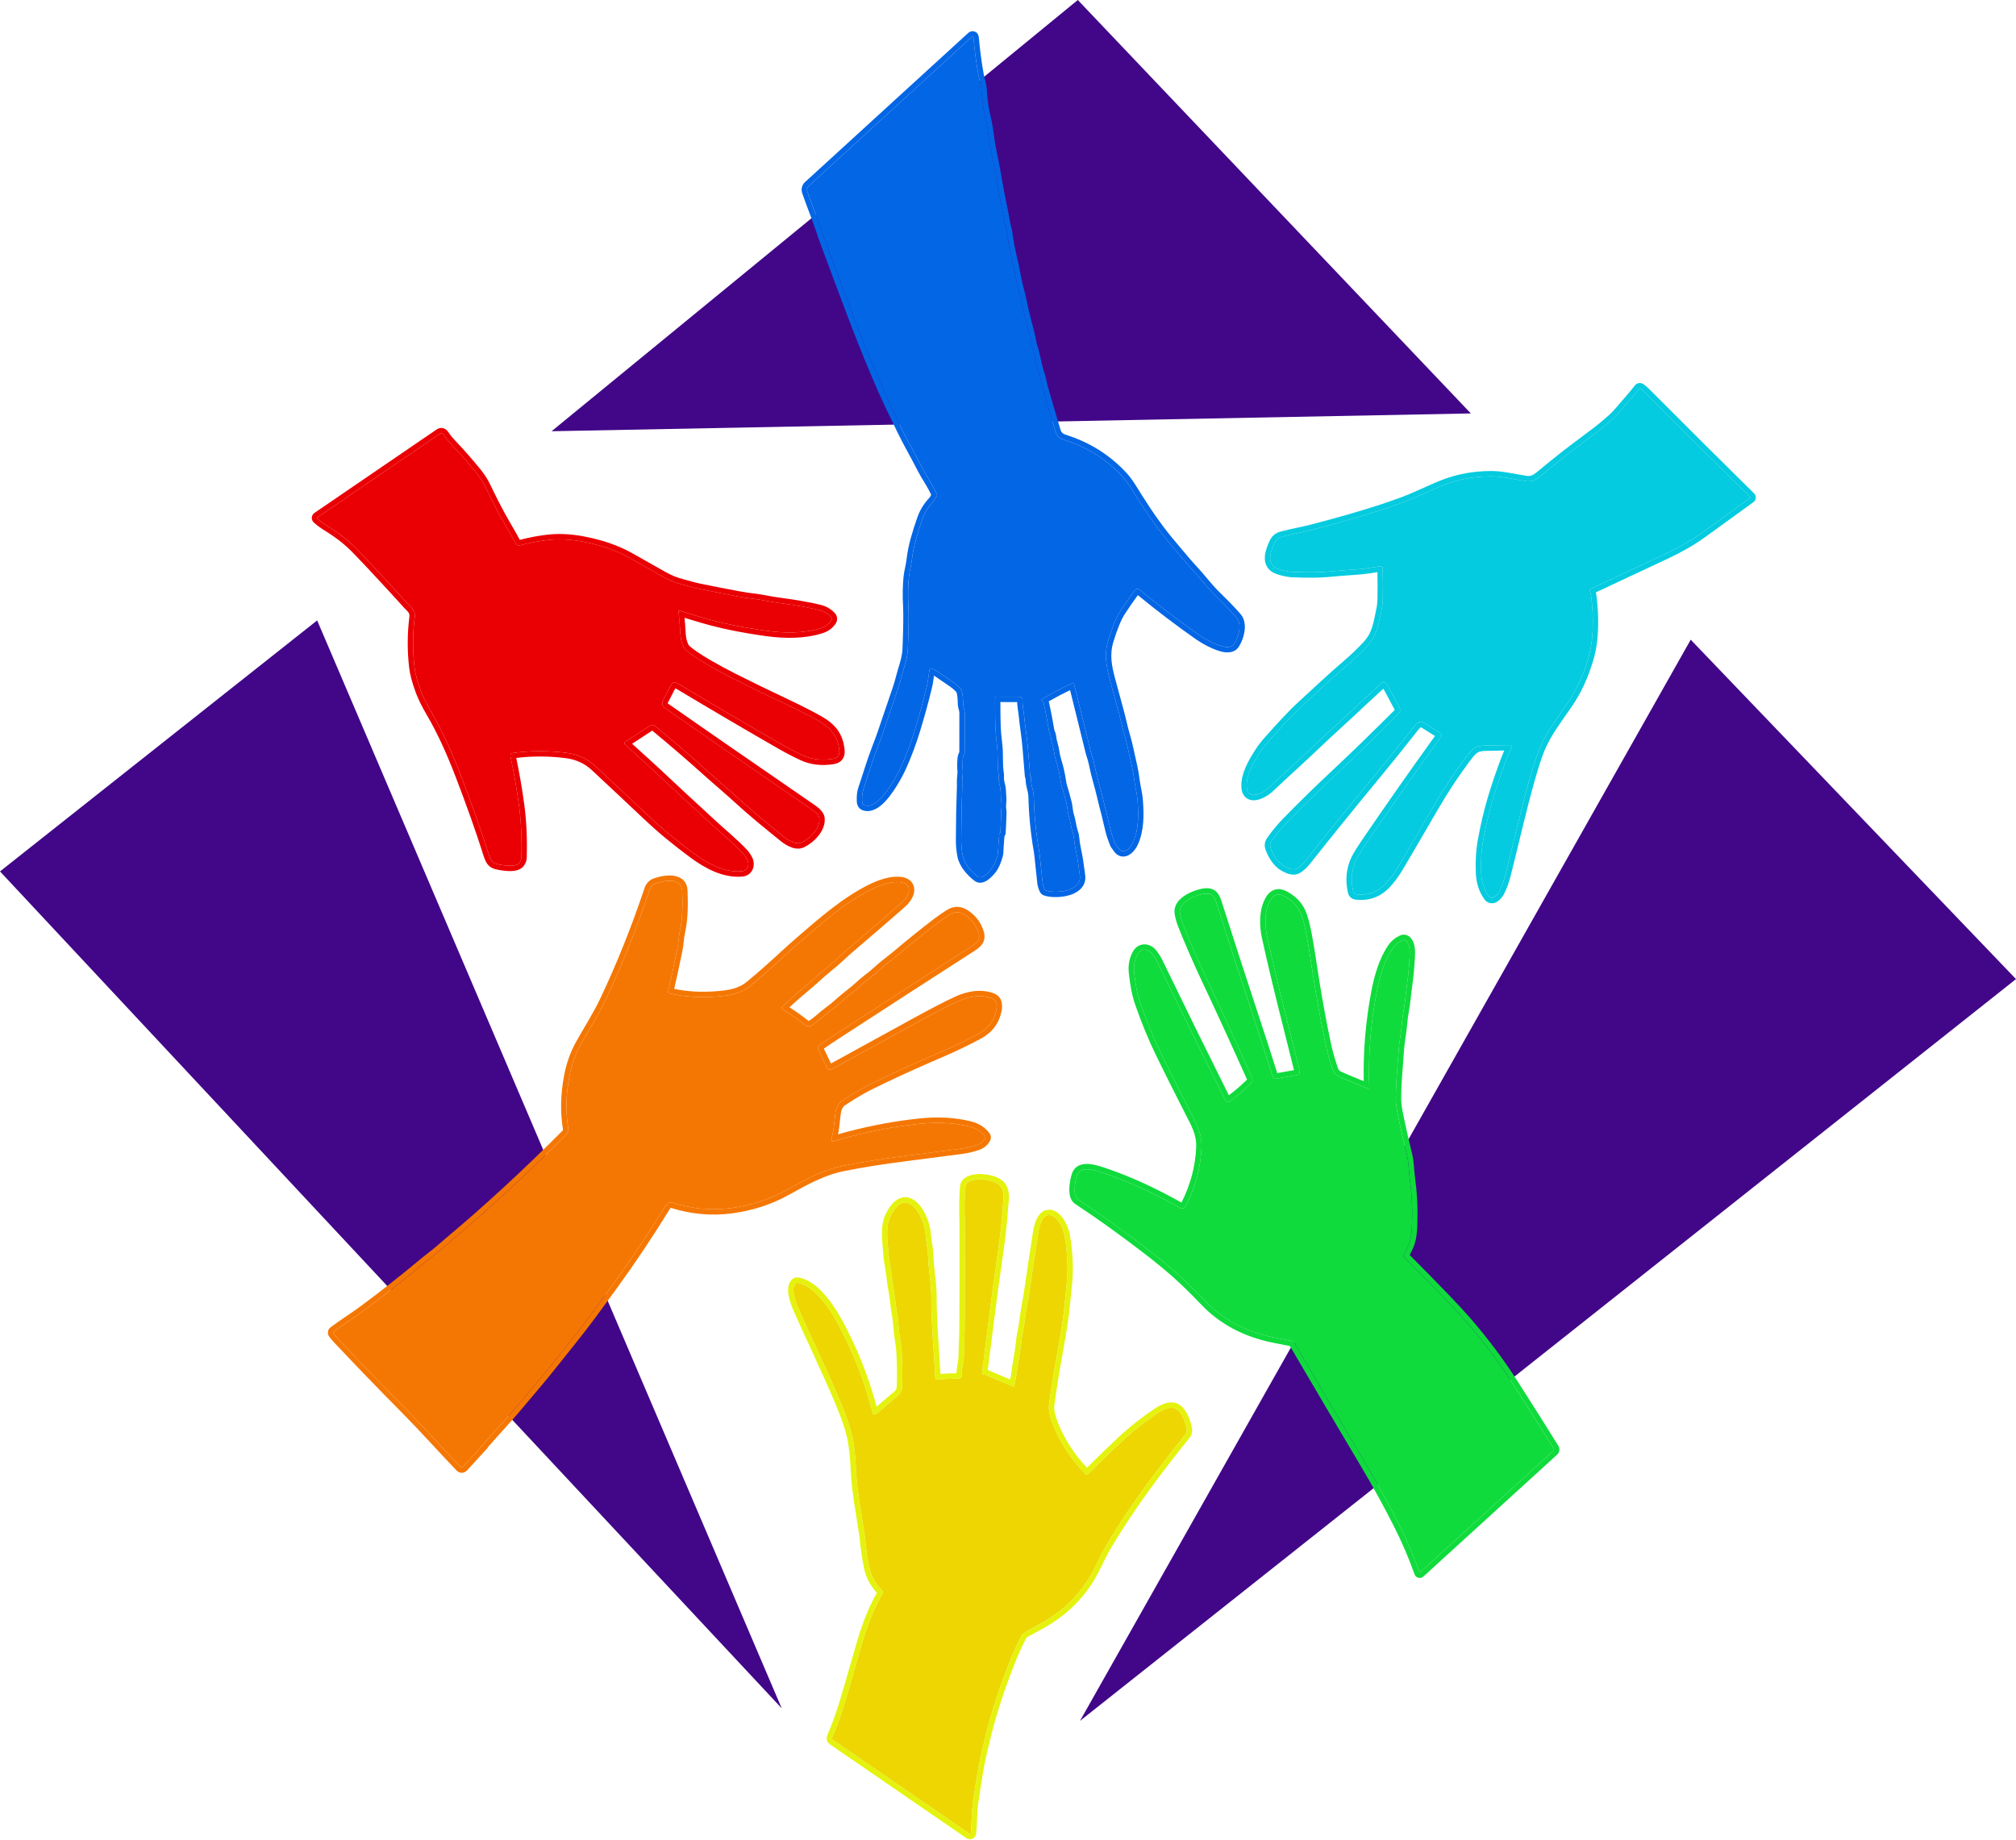
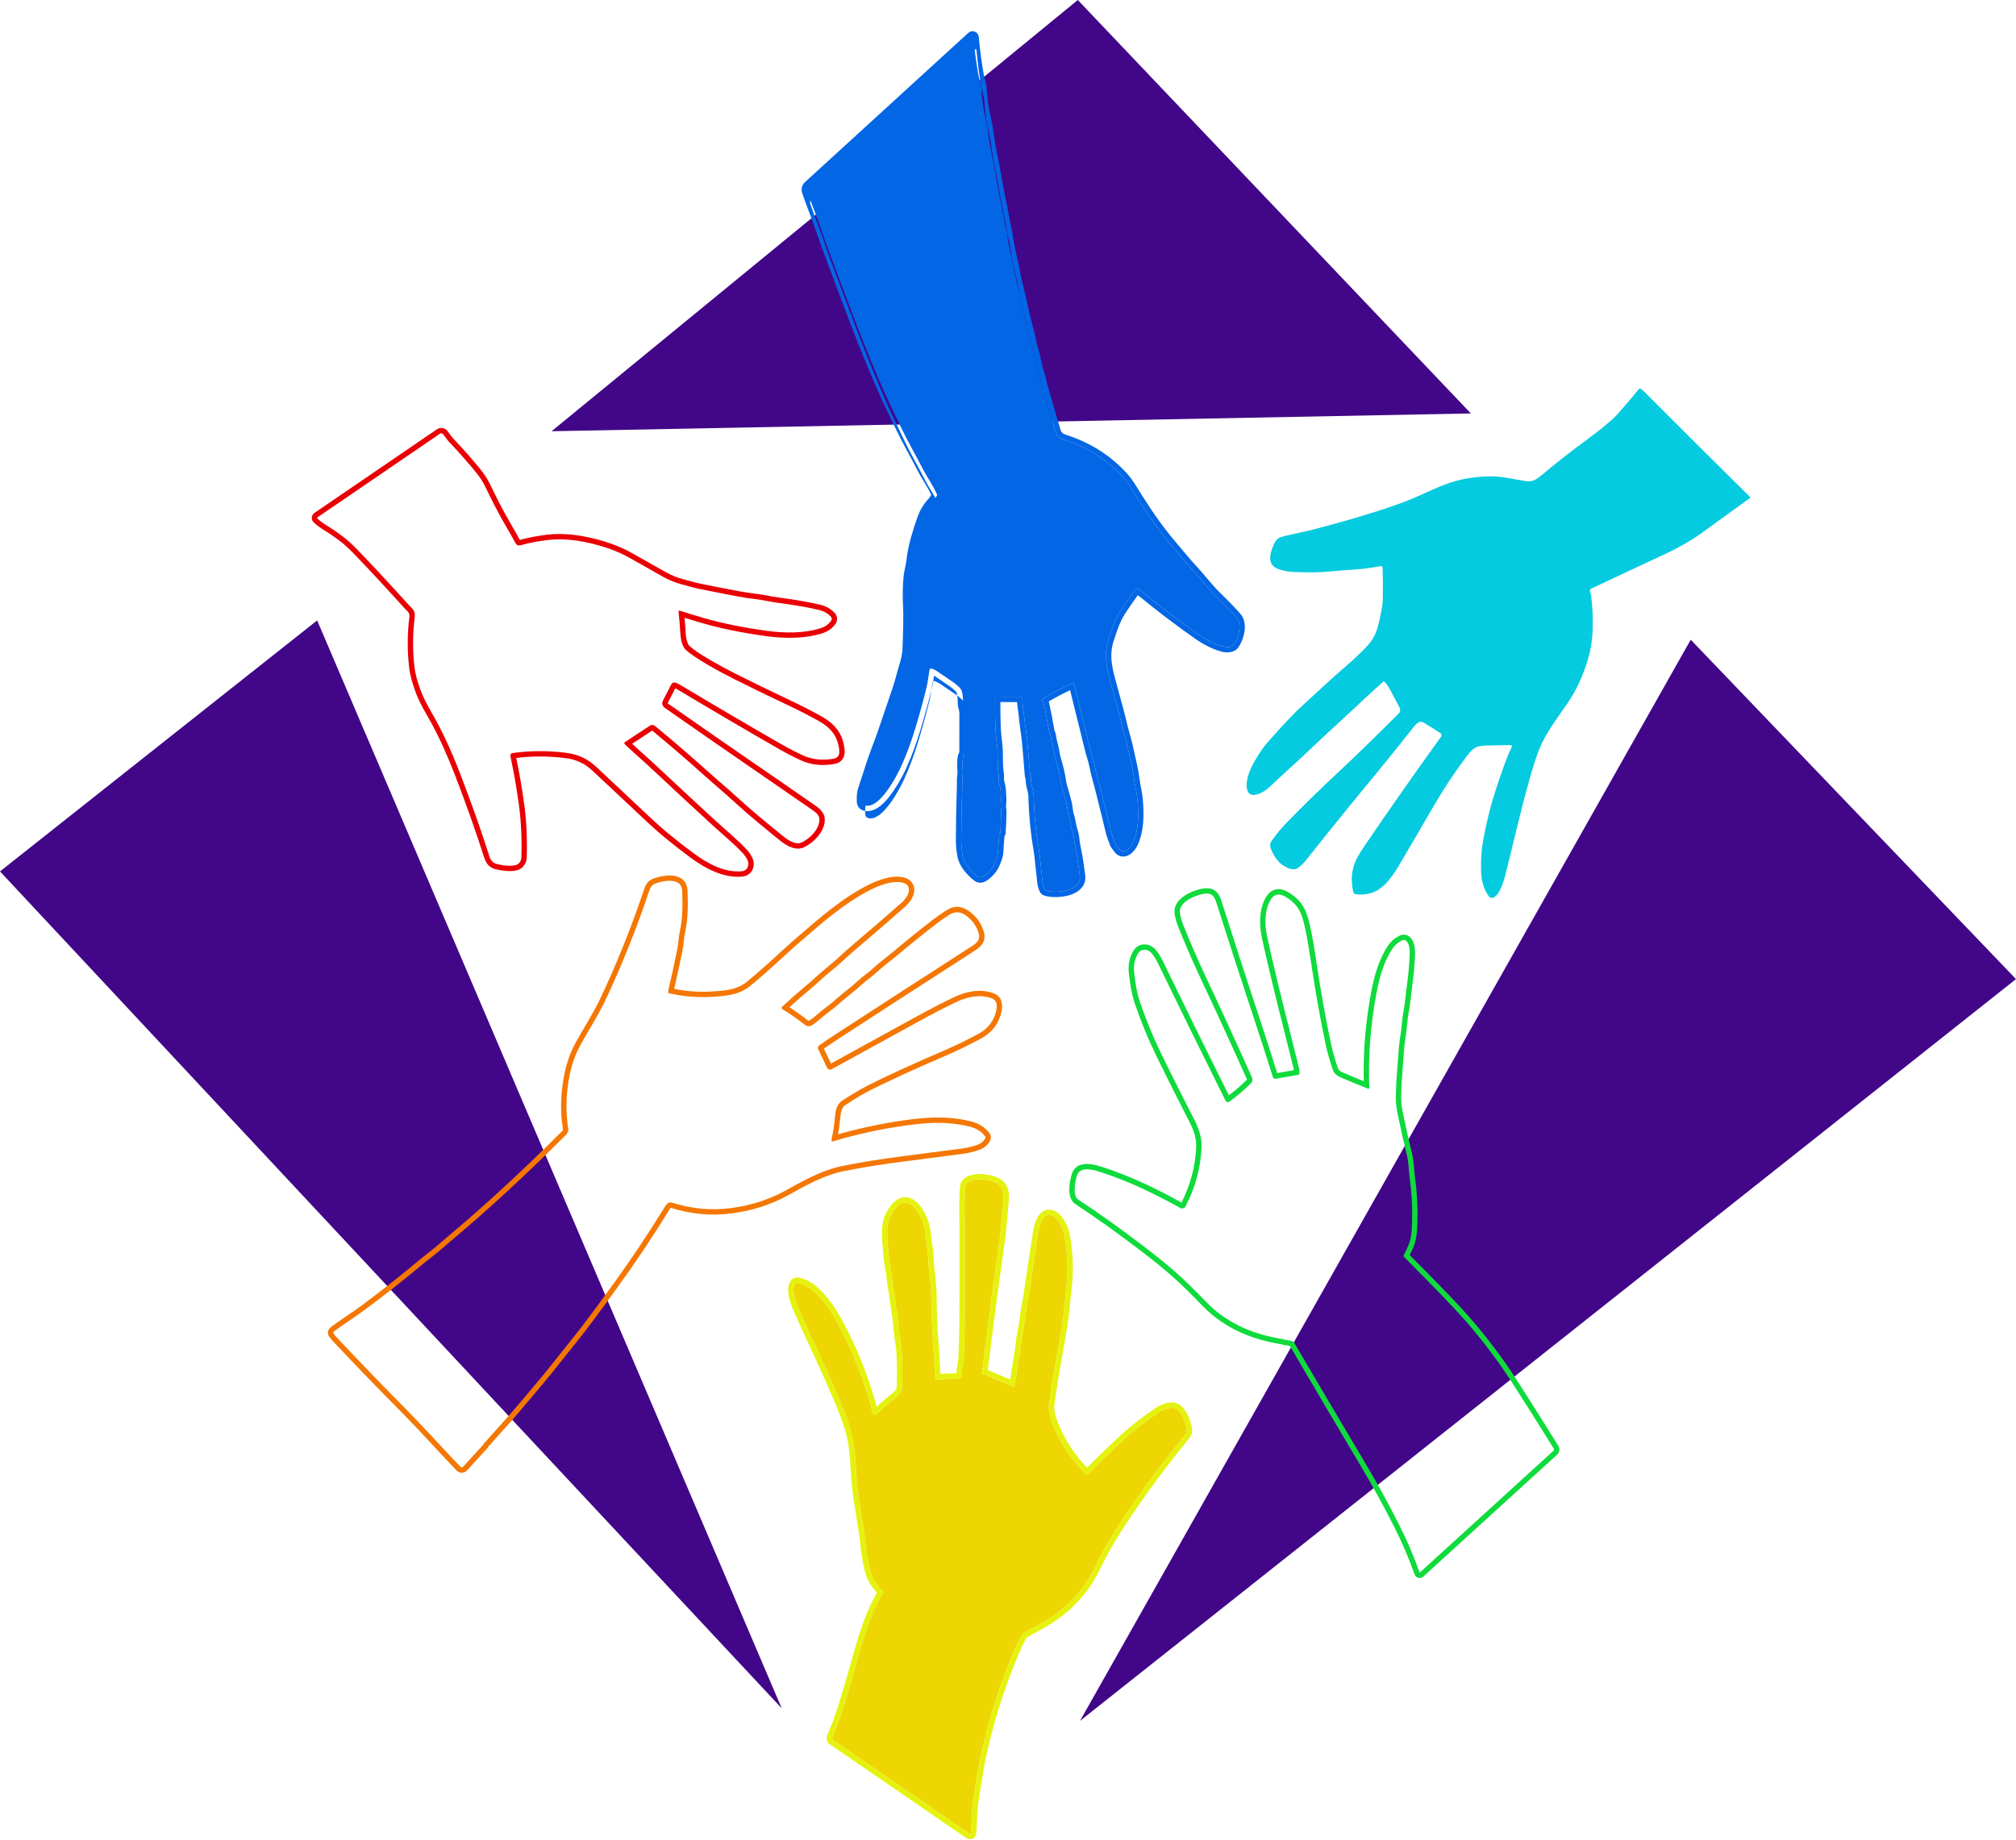
<svg xmlns="http://www.w3.org/2000/svg" width="100%" height="100%" viewBox="0 0 1568 1431" xml:space="preserve" style="fill-rule:evenodd;clip-rule:evenodd;stroke-linejoin:round;stroke-miterlimit:2;">
  <g>
    <path d="M428.996,335.445l409.295,-335.445l305.705,321.597l-715,13.848Zm-182.315,147.152l361.315,846.22l-607.996,-650.98l246.681,-195.24Zm1068.32,15l252.996,264l-727.996,577l475,-841Z" style="fill:#410788;" />
    <path d="M750.31,585.424c0.051,-10.122 0.064,-20.399 0.026,-30.831c-0.013,-1.032 -0.155,-2.051 -0.426,-3.044c-0.374,-1.341 -0.774,-2.63 -0.799,-4.023c-0.078,-2.875 -0.168,-9.8 -2.141,-11.979c-1.612,-1.779 -3.469,-3.404 -5.57,-4.861c-4.14,-2.876 -8.279,-5.7 -12.418,-8.472c-1.38,-0.916 -2.811,-1.651 -4.32,-2.192c-0.748,-0.258 -1.547,0.193 -1.689,0.967c-0.838,4.461 -1.161,8.884 -2.231,13.268c-2.489,10.329 -5.48,21.238 -8.962,32.728c-3.146,10.38 -6.783,20.141 -10.909,29.271c-3.469,7.659 -16.879,33.178 -27.84,30.29c-1.638,-0.426 -2.463,-1.664 -2.502,-3.701c-0.051,-3.198 0.039,-6.035 1.084,-9.104c3.649,-10.754 6.795,-21.65 10.909,-32.172c1.444,-3.675 2.824,-7.441 4.152,-11.283c3.946,-11.438 7.853,-22.902 11.708,-34.391c1.909,-5.648 3.044,-11.051 4.939,-17.047c1.702,-5.429 2.631,-10.045 2.785,-13.862c0.632,-16.196 0.787,-27.324 0.452,-33.385c-0.452,-8.059 -0.336,-15.564 0.335,-22.514c0.438,-4.513 1.779,-8.756 2.295,-13.217c0.645,-5.493 1.741,-10.986 3.301,-16.493c1.483,-5.248 3.134,-10.457 4.978,-15.654c1.753,-4.952 4.448,-9.375 8.072,-13.256c1.392,-1.47 1.882,-3.224 3.082,-4.81c0.271,-0.361 0.322,-0.747 0.129,-1.147c-1.664,-3.559 -3.456,-6.899 -5.352,-10.007c-2.721,-4.435 -4.616,-7.685 -5.686,-9.761c-3.301,-6.383 -6.615,-12.611 -9.942,-18.672c-3.43,-6.28 -8.511,-16.557 -15.255,-30.857c-3.61,-7.647 -7.118,-15.513 -10.509,-23.572c-6.847,-16.247 -12.959,-31.502 -18.362,-45.777c-6.938,-18.323 -13.901,-36.905 -20.89,-55.731c-1.289,-3.469 -2.515,-6.95 -3.675,-10.471c-3.469,-10.419 -7.675,-20.374 -11.208,-30.818c-0.49,-1.47 -0.075,-3.095 1.073,-4.139l126.666,-115.757c0.915,-0.839 1.431,-0.632 1.547,0.606c0.928,10.354 2.231,20.077 3.92,29.193c0.683,3.675 2.076,7.196 2.269,10.974c0.387,7.324 1.29,14.017 2.696,20.09c1.25,5.364 2.153,10.29 2.707,14.778c0.619,4.951 1.445,9.916 2.489,14.88c1.315,6.254 2.192,10.664 2.618,13.23c1.973,11.722 4.345,24.204 7.092,37.447c0.013,0.077 0.219,1.341 0.619,3.778c0.361,2.244 1.302,4.371 1.586,6.628c0.838,6.641 1.986,12.934 3.43,18.852c1.225,5.068 2.27,9.981 3.108,14.726c0.606,3.366 1.315,6.59 2.127,9.697c1.096,4.165 1.883,7.428 2.386,9.813c1.663,7.969 3.752,16.66 6.28,26.086c0.58,2.154 1.031,4.307 1.379,6.486c0.465,2.966 1.728,5.597 2.36,8.55c0.709,3.275 1.431,6.537 2.179,9.8c0.555,2.411 1.238,4.732 2.051,6.963c1.147,3.108 1.379,6.254 2.282,9.413c3.288,11.541 6.654,23.043 10.097,34.507c1.663,5.545 4.577,5.867 10.432,7.917c16.247,5.674 30.174,14.765 41.779,27.286c4.629,4.99 7.982,11.115 11.631,16.905c9.297,14.713 18.04,26.834 26.241,36.389c5.429,6.332 10.561,12.869 16.273,18.968c6.551,6.989 12.083,14.61 18.814,21.135c6.576,6.396 11.85,11.876 15.809,16.454c4.616,5.351 1.186,16.299 -2.154,20.786c-4.68,6.306 -21.934,-3.816 -26.73,-7.182c-15.616,-10.922 -31.09,-22.695 -46.435,-35.319c-1.238,-1.019 -3.069,-0.787 -4.01,0.503c-4.01,5.493 -7.724,10.844 -11.115,16.054c-3.018,4.629 -6.1,12.057 -9.259,22.269c-3.443,11.116 -1.818,20.258 1.354,31.992c2.037,7.505 4.075,15.01 6.112,22.528c1.122,4.139 2.128,8.123 3.005,11.94c1.238,5.429 2.953,10.497 4.19,15.9c1.213,5.351 2.373,10.548 3.495,15.615c0.916,4.114 1.573,7.931 1.986,11.451c0.619,5.274 2.102,10.045 2.488,15.332c0.839,11.128 1.109,22.746 -3.61,33.036c-1.908,4.178 -7.376,10.381 -11.631,3.921c-0.8,-1.213 -1.883,-2.205 -2.36,-3.598c-1.148,-3.301 -2.437,-6.293 -3.237,-9.762c-1.508,-6.563 -2.514,-10.78 -3.017,-12.624c-1.109,-4.139 -2.192,-8.42 -3.237,-12.869c-1.07,-4.526 -2.179,-8.82 -3.326,-12.856c-1.329,-4.681 -2.463,-9.374 -3.405,-14.107c-0.67,-3.314 -1.934,-6.318 -2.682,-9.49c-1.612,-6.783 -3.198,-13.23 -4.758,-19.343c-1.405,-5.506 -2.772,-11.038 -4.101,-16.569c-1.302,-5.468 -2.682,-10.974 -4.165,-16.532c-0.09,-0.322 -0.438,-0.503 -0.747,-0.361c-8.214,3.74 -16.222,7.944 -24.049,12.624c-0.387,0.232 -0.413,0.774 -0.065,1.045c0.748,0.567 1.225,1.289 1.419,2.179c1.56,6.976 2.94,14.094 4.139,21.367c0.245,1.444 1.135,2.695 1.289,4.049c0.271,2.385 0.761,4.745 1.47,7.079c1.187,3.856 1.354,7.84 2.515,11.593c1.818,5.892 3.107,11.553 3.881,17.008c0.297,2.037 0.735,3.907 1.328,5.609c1.212,3.482 1.857,6.963 2.902,10.445c1.07,3.559 0.915,7.273 2.05,10.767c1.328,4.101 1.573,8.291 2.953,12.366c0.541,1.612 0.89,3.288 1.044,5.055c0.516,5.932 2.257,12.044 2.953,17.202c0.503,3.752 1.032,7.569 1.586,11.45c1.767,12.547 -19.303,14.223 -26.473,11.58c-0.438,-0.168 -0.761,-0.464 -0.954,-0.903c-0.864,-1.947 -1.367,-3.688 -1.522,-5.222c-0.76,-7.26 -1.521,-14.43 -2.295,-21.509c-0.103,-0.915 -0.245,-1.921 -0.425,-2.991c-2.412,-13.953 -3.791,-27.853 -4.153,-41.689c-0.064,-2.412 -0.425,-4.836 -1.108,-7.273c-0.813,-2.901 -1.2,-5.841 -1.135,-8.82c-0,-0.168 -0.103,-0.31 -0.245,-0.361c-0.116,-0.039 -0.206,-0.116 -0.258,-0.232c-0.039,-0.091 -0.052,-0.181 -0.065,-0.271c-0.606,-6.873 -1.173,-13.759 -1.702,-20.632c-0.309,-4.062 -0.825,-8.665 -1.534,-13.81c-0.645,-4.591 -1.199,-9.194 -1.664,-13.811c-0.27,-2.604 -1.328,-7.066 -1.044,-10.857c0.103,-1.225 -0.877,-2.282 -2.115,-2.282l-18.285,-0.052c-0.541,-0 -0.98,0.438 -0.98,0.98c-0.038,7.105 0.026,13.926 0.194,20.438c0.142,4.926 0.58,10.394 1.341,16.403c0.915,7.182 -0.013,14.79 1.173,22.153c0.116,0.748 0.142,1.47 0.103,2.153c-0.142,1.999 0.078,3.972 0.645,5.932c0.451,1.599 0.735,3.185 0.825,4.758c0.194,3.533 0.619,7.157 0.194,10.742c-0.271,2.295 0.335,4.384 0.283,6.627c-0.141,5.12 -0.348,10.239 -0.631,15.345c-0.013,0.349 -0.181,0.606 -0.49,0.761c-0.207,0.103 -0.323,0.297 -0.349,0.593c-0.425,4.681 -0.76,9.581 -1.031,14.7c-0.065,1.161 -0.684,3.289 -1.883,6.396c-0.954,2.489 -1.999,4.462 -3.133,5.945c-1.947,2.54 -7.234,8.614 -10.742,5.944c-5.016,-3.817 -10.251,-9.568 -11.579,-15.912c-0.838,-3.971 -1.238,-8.149 -1.225,-12.547c0.038,-14.519 0.309,-28.213 0.799,-41.07c0.078,-1.779 -0.232,-5.738 0.245,-8.639c0.207,-1.315 0.258,-2.579 0.168,-3.778c-0.245,-3.263 -0.232,-6.461 0.039,-9.568c0.103,-1.225 0.477,-2.437 1.121,-3.637c0.207,-0.374 0.31,-0.786 0.323,-1.212Z" style="fill:#0366e5;fill-rule:nonzero;" />
-     <path d="M884.981,462.935c-3.634,5.013 -7.015,9.906 -10.123,14.679l-0.001,0.002c-2.873,4.408 -5.76,11.501 -8.768,21.226l-0.001,0.001c-3.194,10.311 -1.547,18.786 1.396,29.671c2.037,7.504 4.075,15.008 6.112,22.526c1.136,4.193 2.155,8.23 3.044,12.098l0.001,0.006c1.238,5.427 2.952,10.494 4.19,15.895l0.002,0.01c1.214,5.358 2.376,10.562 3.498,15.631c0.949,4.264 1.629,8.222 2.057,11.87c0.626,5.336 2.115,10.165 2.505,15.505c0.891,11.823 1.037,24.151 -3.976,35.083c-1.035,2.264 -2.903,4.97 -5.1,6.751c-1.981,1.605 -4.237,2.481 -6.461,2.391c-2.423,-0.099 -5.074,-1.225 -7.337,-4.661c-0.994,-1.507 -2.231,-2.811 -2.818,-4.524c-1.197,-3.445 -2.526,-6.573 -3.361,-10.194l-0,-0.002c-1.49,-6.479 -2.48,-10.641 -2.977,-12.461c-0.001,-0.006 -0.003,-0.012 -0.005,-0.018c-1.119,-4.178 -2.212,-8.5 -3.267,-12.99c-1.055,-4.462 -2.148,-8.695 -3.279,-12.674l-0.001,-0.002c-1.358,-4.786 -2.518,-9.584 -3.48,-14.422c-0.662,-3.268 -1.916,-6.229 -2.652,-9.35c-1.606,-6.759 -3.186,-13.184 -4.741,-19.275c-1.411,-5.525 -2.782,-11.077 -4.115,-16.628l-0.002,-0.007c-0.968,-4.065 -1.979,-8.151 -3.039,-12.244c-5.637,2.691 -11.172,5.607 -16.599,8.744c0.057,0.191 0.107,0.385 0.151,0.584c1.575,7.046 2.969,14.235 4.183,21.592c0.1,0.571 0.396,1.08 0.602,1.602c0.347,0.876 0.613,1.756 0.716,2.655l0,0.003c0.243,2.136 0.682,4.248 1.313,6.324c1.185,3.853 1.353,7.836 2.512,11.586l0.001,0.003c1.886,6.112 3.221,11.983 4.024,17.641c0.256,1.755 0.628,3.368 1.139,4.834c1.233,3.54 1.896,7.079 2.957,10.616c1.061,3.53 0.898,7.215 2.023,10.68l0.001,0.003c1.322,4.083 1.562,8.257 2.935,12.314l0.004,0.009c0.644,1.919 1.061,3.915 1.245,6.018l0,0.003c0.51,5.865 2.243,11.906 2.931,17.005l0.001,0.004c0.501,3.741 1.028,7.546 1.581,11.415l0.001,0.008c0.996,7.072 -2.883,11.862 -8.872,14.623c-7.389,3.407 -18.182,3.286 -23.168,1.447c-0.016,-0.006 -0.031,-0.011 -0.047,-0.017c-1.508,-0.577 -2.611,-1.603 -3.277,-3.11c-1.071,-2.416 -1.664,-4.585 -1.855,-6.473c-0.759,-7.251 -1.519,-14.411 -2.292,-21.482c-0.095,-0.843 -0.226,-1.769 -0.392,-2.755c-2.445,-14.149 -3.844,-28.246 -4.21,-42.275c-0.055,-2.075 -0.367,-4.162 -0.955,-6.259l-0.001,-0.002c-0.794,-2.835 -1.228,-5.704 -1.289,-8.547c-0.05,-0.096 -0.098,-0.194 -0.143,-0.295c-0.008,-0.018 -0.016,-0.036 -0.024,-0.055c-0.19,-0.443 -0.295,-0.877 -0.358,-1.32c-0.011,-0.075 -0.02,-0.149 -0.026,-0.224c-0.608,-6.889 -1.176,-13.79 -1.706,-20.678l-0,-0.003c-0.304,-3.987 -0.811,-8.505 -1.507,-13.555c-0.652,-4.639 -1.212,-9.291 -1.681,-13.955c-0.239,-2.292 -1.006,-5.932 -1.099,-9.407l-13.025,-0.036c-0.006,5.92 0.061,11.635 0.203,17.128c0.138,4.803 0.568,10.134 1.309,15.99c0.91,7.138 -0.025,14.7 1.154,22.017c0.001,0.008 0.002,0.016 0.004,0.024c0.163,1.052 0.2,2.067 0.145,3.028c-0.001,0.02 -0.002,0.04 -0.003,0.059c-0.108,1.509 0.062,2.999 0.49,4.478c0.003,0.009 0.006,0.018 0.008,0.027c0.536,1.899 0.868,3.783 0.975,5.651l0.001,0.011c0.206,3.77 0.624,7.636 0.171,11.458c-0.255,2.16 0.36,4.124 0.311,6.235c-0,0.007 -0,0.013 -0,0.02c-0.143,5.148 -0.351,10.296 -0.635,15.43c-0.049,1.108 -0.376,2.054 -0.966,2.825c-0.367,4.238 -0.662,8.654 -0.905,13.249l-0.001,0.011c-0.077,1.385 -0.723,3.95 -2.153,7.658c-1.123,2.929 -2.379,5.237 -3.714,6.983l-0.002,0.003c-1.696,2.212 -5.562,6.424 -9.146,7.706c-2.628,0.94 -5.186,0.724 -7.426,-0.981c-5.757,-4.38 -11.61,-11.093 -13.134,-18.374c-0.896,-4.246 -1.328,-8.712 -1.314,-13.413c0.039,-14.571 0.311,-28.314 0.803,-41.216c-0,-0.008 0,-0.015 0.001,-0.023c0.081,-1.876 -0.207,-6.044 0.294,-9.123c0.151,-0.975 0.193,-1.912 0.126,-2.801c-0.262,-3.492 -0.247,-6.916 0.042,-10.23c0.139,-1.658 0.607,-3.304 1.431,-4.929c0.05,-9.971 0.062,-20.092 0.024,-30.381c-0.011,-0.665 -0.103,-1.321 -0.277,-1.961c-0.466,-1.673 -0.911,-3.292 -0.947,-5.028c-0.043,-1.598 -0.077,-4.532 -0.501,-7.058c-0.142,-0.85 -0.582,-2.157 -0.629,-2.296c-1.389,-1.521 -2.987,-2.91 -4.789,-4.16l-0.004,-0.002c-4.116,-2.86 -8.233,-5.669 -12.35,-8.426c-0.074,-0.05 -0.149,-0.098 -0.223,-0.146c-0.479,3.254 -0.873,6.487 -1.657,9.7c-2.506,10.401 -5.518,21.387 -9.024,32.957c-3.201,10.561 -6.902,20.491 -11.1,29.779l-0.001,0.003c-2.562,5.655 -10.331,20.495 -18.686,27.873c-4.611,4.071 -9.542,5.903 -14.009,4.728c-3.474,-0.907 -5.526,-3.325 -5.608,-7.652l-0.001,-0.012c-0.059,-3.695 0.098,-6.967 1.304,-10.51c3.67,-10.814 6.838,-21.769 10.974,-32.35l0.003,-0.007c1.423,-3.622 2.783,-7.333 4.091,-11.12c3.942,-11.426 7.845,-22.878 11.697,-34.355l0.003,-0.009c1.899,-5.619 3.025,-10.996 4.911,-16.961c1.57,-5.008 2.454,-9.26 2.597,-12.781c0.624,-16.003 0.786,-26.999 0.454,-32.985c-0.463,-8.285 -0.341,-16.001 0.349,-23.147l-0,-0.003c0.441,-4.538 1.784,-8.806 2.303,-13.293l0.001,-0.007c0.67,-5.709 1.809,-11.419 3.43,-17.142c1.507,-5.334 3.185,-10.629 5.059,-15.91c1.946,-5.494 4.934,-10.402 8.954,-14.708c0.007,-0.008 0.014,-0.015 0.021,-0.022c0.808,-0.853 1.265,-1.822 1.766,-2.785c-1.396,-2.872 -2.88,-5.589 -4.438,-8.142c-2.793,-4.554 -4.735,-7.892 -5.831,-10.019c-3.285,-6.352 -6.583,-12.55 -9.894,-18.581l-0.004,-0.007c-3.455,-6.325 -8.574,-16.675 -15.366,-31.076c-3.635,-7.7 -7.167,-15.62 -10.581,-23.733c-6.868,-16.298 -12.999,-31.6 -18.419,-45.92c-6.941,-18.331 -13.907,-36.921 -20.899,-55.754c-1.306,-3.515 -2.547,-7.043 -3.724,-10.61c-3.466,-10.411 -7.67,-20.359 -11.2,-30.796c-0.002,-0.006 -0.004,-0.012 -0.006,-0.018c-1.011,-3.033 -0.147,-6.383 2.215,-8.532l126.663,-115.755c2.169,-1.985 4.192,-1.76 5.414,-1.279c1.205,0.475 2.824,1.677 3.095,4.57c0.001,0.005 0.001,0.011 0.002,0.016c0.916,10.217 2.2,19.81 3.867,28.805c0.717,3.856 2.131,7.558 2.333,11.515c0.373,7.062 1.239,13.515 2.594,19.37c1.287,5.52 2.213,10.589 2.783,15.201c0.605,4.838 1.411,9.689 2.432,14.54c1.331,6.33 2.217,10.796 2.649,13.398c1.965,11.672 4.328,24.102 7.063,37.29c0.011,0.053 0.021,0.106 0.03,0.16c0.013,0.077 0.22,1.345 0.621,3.79l0.002,0.012c0.368,2.291 1.316,4.466 1.606,6.768c0.817,6.477 1.935,12.614 3.344,18.387l0.002,0.008c1.245,5.152 2.307,10.147 3.159,14.971c0.586,3.254 1.272,6.371 2.057,9.376c1.118,4.248 1.919,7.576 2.432,10.009l0.002,0.008c1.649,7.899 3.72,16.514 6.224,25.853c0.618,2.296 1.1,4.591 1.471,6.913l0.002,0.013c0.452,2.889 1.702,5.446 2.315,8.312c0.706,3.258 1.424,6.504 2.168,9.749c0.515,2.24 1.15,4.397 1.904,6.469c1.18,3.203 1.444,6.44 2.374,9.696l0.001,0.003c3.283,11.521 6.643,23.005 10.08,34.45c0.673,2.242 1.707,3 3.423,3.662c1.237,0.478 2.687,0.923 4.394,1.52c16.901,5.903 31.387,15.361 43.459,28.386c4.803,5.177 8.314,11.508 12.1,17.515c9.171,14.512 17.789,26.473 25.879,35.898l0.001,0.002c5.389,6.285 10.481,12.778 16.15,18.831c6.505,6.94 11.99,14.514 18.674,20.992l0.005,0.005c6.68,6.497 12.035,12.066 16.056,16.715l0.003,0.004c2.522,2.924 3.484,7.016 3.201,11.331c-0.367,5.587 -2.804,11.489 -5.166,14.663c-2.236,3.012 -6.117,4.202 -10.88,3.502c-7.597,-1.115 -17.933,-7.195 -21.583,-9.756c-15.317,-10.713 -30.499,-22.241 -45.557,-34.582Zm-134.671,122.489c-0.013,0.426 -0.116,0.838 -0.323,1.212c-0.644,1.2 -1.018,2.412 -1.121,3.637c-0.271,3.107 -0.284,6.305 -0.039,9.568c0.09,1.199 0.039,2.463 -0.168,3.778c-0.477,2.901 -0.167,6.86 -0.245,8.639c-0.49,12.857 -0.761,26.551 -0.799,41.07c-0.013,4.398 0.387,8.576 1.225,12.547c1.328,6.344 6.563,12.095 11.579,15.912c3.508,2.67 8.795,-3.404 10.742,-5.944c1.134,-1.483 2.179,-3.456 3.133,-5.945c1.199,-3.107 1.818,-5.235 1.883,-6.396c0.271,-5.119 0.606,-10.019 1.031,-14.7c0.026,-0.296 0.142,-0.49 0.349,-0.593c0.309,-0.155 0.477,-0.412 0.49,-0.761c0.283,-5.106 0.49,-10.225 0.631,-15.345c0.052,-2.243 -0.554,-4.332 -0.283,-6.627c0.425,-3.585 -0,-7.209 -0.194,-10.742c-0.09,-1.573 -0.374,-3.159 -0.825,-4.758c-0.567,-1.96 -0.787,-3.933 -0.645,-5.932c0.039,-0.683 0.013,-1.405 -0.103,-2.153c-1.186,-7.363 -0.258,-14.971 -1.173,-22.153c-0.761,-6.009 -1.199,-11.477 -1.341,-16.403c-0.168,-6.512 -0.232,-13.333 -0.194,-20.438c0,-0.542 0.439,-0.98 0.98,-0.98l18.285,0.052c1.238,-0 2.218,1.057 2.115,2.282c-0.284,3.791 0.774,8.253 1.044,10.857c0.465,4.617 1.019,9.22 1.664,13.811c0.709,5.145 1.225,9.748 1.534,13.81c0.529,6.873 1.096,13.759 1.702,20.632c0.013,0.09 0.026,0.18 0.065,0.271c0.052,0.116 0.142,0.193 0.258,0.232c0.142,0.051 0.245,0.193 0.245,0.361c-0.065,2.979 0.322,5.919 1.135,8.82c0.683,2.437 1.044,4.861 1.108,7.273c0.362,13.836 1.741,27.736 4.153,41.689c0.18,1.07 0.322,2.076 0.425,2.991c0.774,7.079 1.535,14.249 2.295,21.509c0.155,1.534 0.658,3.275 1.522,5.222c0.193,0.439 0.516,0.735 0.954,0.903c7.17,2.643 28.24,0.967 26.473,-11.58c-0.554,-3.881 -1.083,-7.698 -1.586,-11.45c-0.696,-5.158 -2.437,-11.27 -2.953,-17.202c-0.154,-1.767 -0.503,-3.443 -1.044,-5.055c-1.38,-4.075 -1.625,-8.265 -2.953,-12.366c-1.135,-3.494 -0.98,-7.208 -2.05,-10.767c-1.045,-3.482 -1.69,-6.963 -2.902,-10.445c-0.593,-1.702 -1.031,-3.572 -1.328,-5.609c-0.774,-5.455 -2.063,-11.116 -3.881,-17.008c-1.161,-3.753 -1.328,-7.737 -2.515,-11.593c-0.709,-2.334 -1.199,-4.694 -1.47,-7.079c-0.154,-1.354 -1.044,-2.605 -1.289,-4.049c-1.199,-7.273 -2.579,-14.391 -4.139,-21.367c-0.194,-0.89 -0.671,-1.612 -1.419,-2.179c-0.348,-0.271 -0.322,-0.813 0.065,-1.045c7.827,-4.68 15.835,-8.884 24.049,-12.624c0.309,-0.142 0.657,0.039 0.747,0.361c1.483,5.558 2.863,11.064 4.165,16.532c1.329,5.531 2.696,11.063 4.101,16.569c1.56,6.113 3.146,12.56 4.758,19.343c0.748,3.172 2.012,6.176 2.682,9.49c0.942,4.733 2.076,9.426 3.405,14.107c1.147,4.036 2.256,8.33 3.326,12.856c1.045,4.449 2.128,8.73 3.237,12.869c0.503,1.844 1.509,6.061 3.017,12.624c0.8,3.469 2.089,6.461 3.237,9.762c0.477,1.393 1.56,2.385 2.36,3.598c4.255,6.46 9.723,0.257 11.631,-3.921c4.719,-10.29 4.449,-21.908 3.61,-33.036c-0.386,-5.287 -1.869,-10.058 -2.488,-15.332c-0.413,-3.52 -1.07,-7.337 -1.986,-11.451c-1.122,-5.067 -2.282,-10.264 -3.495,-15.615c-1.237,-5.403 -2.952,-10.471 -4.19,-15.9c-0.877,-3.817 -1.883,-7.801 -3.005,-11.94c-2.037,-7.518 -4.075,-15.023 -6.112,-22.528c-3.172,-11.734 -4.797,-20.876 -1.354,-31.992c3.159,-10.212 6.241,-17.64 9.259,-22.269c3.391,-5.21 7.105,-10.561 11.115,-16.054c0.941,-1.29 2.772,-1.522 4.01,-0.503c15.345,12.624 30.819,24.397 46.435,35.319c4.796,3.366 22.05,13.488 26.73,7.182c3.34,-4.487 6.77,-15.435 2.154,-20.786c-3.959,-4.578 -9.233,-10.058 -15.809,-16.454c-6.731,-6.525 -12.263,-14.146 -18.814,-21.135c-5.712,-6.099 -10.844,-12.636 -16.273,-18.968c-8.201,-9.555 -16.944,-21.676 -26.241,-36.389c-3.649,-5.79 -7.002,-11.915 -11.631,-16.905c-11.605,-12.521 -25.532,-21.612 -41.779,-27.286c-5.855,-2.05 -8.769,-2.372 -10.432,-7.917c-3.443,-11.464 -6.809,-22.966 -10.097,-34.507c-0.903,-3.159 -1.135,-6.305 -2.282,-9.413c-0.813,-2.231 -1.496,-4.552 -2.051,-6.963c-0.748,-3.263 -1.47,-6.525 -2.179,-9.8c-0.632,-2.953 -1.895,-5.584 -2.36,-8.55c-0.348,-2.179 -0.799,-4.332 -1.379,-6.486c-2.528,-9.426 -4.617,-18.117 -6.28,-26.086c-0.503,-2.385 -1.29,-5.648 -2.386,-9.813c-0.812,-3.107 -1.521,-6.331 -2.127,-9.697c-0.838,-4.745 -1.883,-9.658 -3.108,-14.726c-1.444,-5.918 -2.592,-12.211 -3.43,-18.852c-0.284,-2.257 -1.225,-4.384 -1.586,-6.628c-0.4,-2.437 -0.606,-3.701 -0.619,-3.778c-2.747,-13.243 -5.119,-25.725 -7.092,-37.447c-0.426,-2.566 -1.303,-6.976 -2.618,-13.23c-1.044,-4.964 -1.87,-9.929 -2.489,-14.88c-0.554,-4.488 -1.457,-9.414 -2.707,-14.778c-1.406,-6.073 -2.309,-12.766 -2.696,-20.09c-0.193,-3.778 -1.586,-7.299 -2.269,-10.974c-1.689,-9.116 -2.992,-18.839 -3.92,-29.193c-0.116,-1.238 -0.632,-1.445 -1.547,-0.606l-126.666,115.757c-1.148,1.044 -1.563,2.669 -1.073,4.139c3.533,10.444 7.739,20.399 11.208,30.818c1.16,3.521 2.386,7.002 3.675,10.471c6.989,18.826 13.952,37.408 20.89,55.731c5.403,14.275 11.515,29.53 18.362,45.777c3.391,8.059 6.899,15.925 10.509,23.572c6.744,14.3 11.825,24.577 15.255,30.857c3.327,6.061 6.641,12.289 9.942,18.672c1.07,2.076 2.965,5.326 5.686,9.761c1.896,3.108 3.688,6.448 5.352,10.007c0.193,0.4 0.142,0.786 -0.129,1.147c-1.2,1.586 -1.69,3.34 -3.082,4.81c-3.624,3.881 -6.319,8.304 -8.072,13.256c-1.844,5.197 -3.495,10.406 -4.978,15.654c-1.56,5.507 -2.656,11 -3.301,16.493c-0.516,4.461 -1.857,8.704 -2.295,13.217c-0.671,6.95 -0.787,14.455 -0.335,22.514c0.335,6.061 0.18,17.189 -0.452,33.385c-0.154,3.817 -1.083,8.433 -2.785,13.862c-1.895,5.996 -3.03,11.399 -4.939,17.047c-3.855,11.489 -7.762,22.953 -11.708,34.391c-1.328,3.842 -2.708,7.608 -4.152,11.283c-4.114,10.522 -7.26,21.418 -10.909,32.172c-1.045,3.069 -1.135,5.906 -1.084,9.104c0.039,2.037 0.864,3.275 2.502,3.701c10.961,2.888 24.371,-22.631 27.84,-30.29c4.126,-9.13 7.763,-18.891 10.909,-29.271c3.482,-11.49 6.473,-22.399 8.962,-32.728c1.07,-4.384 1.393,-8.807 2.231,-13.268c0.142,-0.774 0.941,-1.225 1.689,-0.967c1.509,0.541 2.94,1.276 4.32,2.192c4.139,2.772 8.278,5.596 12.418,8.472c2.101,1.457 3.958,3.082 5.57,4.861c1.973,2.179 2.063,9.104 2.141,11.979c0.025,1.393 0.425,2.682 0.799,4.023c0.271,0.993 0.413,2.012 0.426,3.044c0.038,10.432 0.025,20.709 -0.026,30.831Z" style="fill:#0366e5;" />
+     <path d="M884.981,462.935c-3.634,5.013 -7.015,9.906 -10.123,14.679l-0.001,0.002c-2.873,4.408 -5.76,11.501 -8.768,21.226l-0.001,0.001c-3.194,10.311 -1.547,18.786 1.396,29.671c2.037,7.504 4.075,15.008 6.112,22.526c1.136,4.193 2.155,8.23 3.044,12.098l0.001,0.006c1.238,5.427 2.952,10.494 4.19,15.895l0.002,0.01c1.214,5.358 2.376,10.562 3.498,15.631c0.949,4.264 1.629,8.222 2.057,11.87c0.626,5.336 2.115,10.165 2.505,15.505c0.891,11.823 1.037,24.151 -3.976,35.083c-1.035,2.264 -2.903,4.97 -5.1,6.751c-1.981,1.605 -4.237,2.481 -6.461,2.391c-2.423,-0.099 -5.074,-1.225 -7.337,-4.661c-0.994,-1.507 -2.231,-2.811 -2.818,-4.524c-1.197,-3.445 -2.526,-6.573 -3.361,-10.194l-0,-0.002c-1.49,-6.479 -2.48,-10.641 -2.977,-12.461c-0.001,-0.006 -0.003,-0.012 -0.005,-0.018c-1.119,-4.178 -2.212,-8.5 -3.267,-12.99c-1.055,-4.462 -2.148,-8.695 -3.279,-12.674l-0.001,-0.002c-1.358,-4.786 -2.518,-9.584 -3.48,-14.422c-0.662,-3.268 -1.916,-6.229 -2.652,-9.35c-1.606,-6.759 -3.186,-13.184 -4.741,-19.275c-1.411,-5.525 -2.782,-11.077 -4.115,-16.628l-0.002,-0.007c-0.968,-4.065 -1.979,-8.151 -3.039,-12.244c-5.637,2.691 -11.172,5.607 -16.599,8.744c0.057,0.191 0.107,0.385 0.151,0.584c1.575,7.046 2.969,14.235 4.183,21.592c0.1,0.571 0.396,1.08 0.602,1.602c0.347,0.876 0.613,1.756 0.716,2.655l0,0.003c0.243,2.136 0.682,4.248 1.313,6.324c1.185,3.853 1.353,7.836 2.512,11.586l0.001,0.003c1.886,6.112 3.221,11.983 4.024,17.641c0.256,1.755 0.628,3.368 1.139,4.834c1.233,3.54 1.896,7.079 2.957,10.616c1.061,3.53 0.898,7.215 2.023,10.68l0.001,0.003c1.322,4.083 1.562,8.257 2.935,12.314l0.004,0.009c0.644,1.919 1.061,3.915 1.245,6.018l0,0.003c0.51,5.865 2.243,11.906 2.931,17.005l0.001,0.004c0.501,3.741 1.028,7.546 1.581,11.415l0.001,0.008c0.996,7.072 -2.883,11.862 -8.872,14.623c-7.389,3.407 -18.182,3.286 -23.168,1.447c-0.016,-0.006 -0.031,-0.011 -0.047,-0.017c-1.508,-0.577 -2.611,-1.603 -3.277,-3.11c-1.071,-2.416 -1.664,-4.585 -1.855,-6.473c-0.759,-7.251 -1.519,-14.411 -2.292,-21.482c-0.095,-0.843 -0.226,-1.769 -0.392,-2.755c-2.445,-14.149 -3.844,-28.246 -4.21,-42.275c-0.055,-2.075 -0.367,-4.162 -0.955,-6.259l-0.001,-0.002c-0.794,-2.835 -1.228,-5.704 -1.289,-8.547c-0.05,-0.096 -0.098,-0.194 -0.143,-0.295c-0.008,-0.018 -0.016,-0.036 -0.024,-0.055c-0.19,-0.443 -0.295,-0.877 -0.358,-1.32c-0.011,-0.075 -0.02,-0.149 -0.026,-0.224c-0.608,-6.889 -1.176,-13.79 -1.706,-20.678l-0,-0.003c-0.304,-3.987 -0.811,-8.505 -1.507,-13.555c-0.652,-4.639 -1.212,-9.291 -1.681,-13.955c-0.239,-2.292 -1.006,-5.932 -1.099,-9.407l-13.025,-0.036c-0.006,5.92 0.061,11.635 0.203,17.128c0.138,4.803 0.568,10.134 1.309,15.99c0.91,7.138 -0.025,14.7 1.154,22.017c0.001,0.008 0.002,0.016 0.004,0.024c0.163,1.052 0.2,2.067 0.145,3.028c-0.001,0.02 -0.002,0.04 -0.003,0.059c-0.108,1.509 0.062,2.999 0.49,4.478c0.003,0.009 0.006,0.018 0.008,0.027c0.536,1.899 0.868,3.783 0.975,5.651l0.001,0.011c0.206,3.77 0.624,7.636 0.171,11.458c-0.255,2.16 0.36,4.124 0.311,6.235c-0,0.007 -0,0.013 -0,0.02c-0.143,5.148 -0.351,10.296 -0.635,15.43c-0.049,1.108 -0.376,2.054 -0.966,2.825c-0.367,4.238 -0.662,8.654 -0.905,13.249l-0.001,0.011c-0.077,1.385 -0.723,3.95 -2.153,7.658c-1.123,2.929 -2.379,5.237 -3.714,6.983l-0.002,0.003c-1.696,2.212 -5.562,6.424 -9.146,7.706c-2.628,0.94 -5.186,0.724 -7.426,-0.981c-5.757,-4.38 -11.61,-11.093 -13.134,-18.374c-0.896,-4.246 -1.328,-8.712 -1.314,-13.413c0.039,-14.571 0.311,-28.314 0.803,-41.216c-0,-0.008 0,-0.015 0.001,-0.023c0.081,-1.876 -0.207,-6.044 0.294,-9.123c0.151,-0.975 0.193,-1.912 0.126,-2.801c-0.262,-3.492 -0.247,-6.916 0.042,-10.23c0.139,-1.658 0.607,-3.304 1.431,-4.929c0.05,-9.971 0.062,-20.092 0.024,-30.381c-0.011,-0.665 -0.103,-1.321 -0.277,-1.961c-0.466,-1.673 -0.911,-3.292 -0.947,-5.028c-0.043,-1.598 -0.077,-4.532 -0.501,-7.058c-0.142,-0.85 -0.582,-2.157 -0.629,-2.296c-1.389,-1.521 -2.987,-2.91 -4.789,-4.16l-0.004,-0.002c-4.116,-2.86 -8.233,-5.669 -12.35,-8.426c-0.074,-0.05 -0.149,-0.098 -0.223,-0.146c-0.479,3.254 -0.873,6.487 -1.657,9.7c-2.506,10.401 -5.518,21.387 -9.024,32.957c-3.201,10.561 -6.902,20.491 -11.1,29.779l-0.001,0.003c-2.562,5.655 -10.331,20.495 -18.686,27.873c-4.611,4.071 -9.542,5.903 -14.009,4.728c-3.474,-0.907 -5.526,-3.325 -5.608,-7.652l-0.001,-0.012c-0.059,-3.695 0.098,-6.967 1.304,-10.51c3.67,-10.814 6.838,-21.769 10.974,-32.35l0.003,-0.007c1.423,-3.622 2.783,-7.333 4.091,-11.12c3.942,-11.426 7.845,-22.878 11.697,-34.355l0.003,-0.009c1.899,-5.619 3.025,-10.996 4.911,-16.961c1.57,-5.008 2.454,-9.26 2.597,-12.781c0.624,-16.003 0.786,-26.999 0.454,-32.985c-0.463,-8.285 -0.341,-16.001 0.349,-23.147l-0,-0.003c0.441,-4.538 1.784,-8.806 2.303,-13.293l0.001,-0.007c0.67,-5.709 1.809,-11.419 3.43,-17.142c1.507,-5.334 3.185,-10.629 5.059,-15.91c1.946,-5.494 4.934,-10.402 8.954,-14.708c0.007,-0.008 0.014,-0.015 0.021,-0.022c0.808,-0.853 1.265,-1.822 1.766,-2.785c-1.396,-2.872 -2.88,-5.589 -4.438,-8.142c-2.793,-4.554 -4.735,-7.892 -5.831,-10.019c-3.285,-6.352 -6.583,-12.55 -9.894,-18.581l-0.004,-0.007c-3.455,-6.325 -8.574,-16.675 -15.366,-31.076c-3.635,-7.7 -7.167,-15.62 -10.581,-23.733c-6.868,-16.298 -12.999,-31.6 -18.419,-45.92c-6.941,-18.331 -13.907,-36.921 -20.899,-55.754c-1.306,-3.515 -2.547,-7.043 -3.724,-10.61c-3.466,-10.411 -7.67,-20.359 -11.2,-30.796c-0.002,-0.006 -0.004,-0.012 -0.006,-0.018c-1.011,-3.033 -0.147,-6.383 2.215,-8.532l126.663,-115.755c2.169,-1.985 4.192,-1.76 5.414,-1.279c1.205,0.475 2.824,1.677 3.095,4.57c0.001,0.005 0.001,0.011 0.002,0.016c0.916,10.217 2.2,19.81 3.867,28.805c0.717,3.856 2.131,7.558 2.333,11.515c0.373,7.062 1.239,13.515 2.594,19.37c1.287,5.52 2.213,10.589 2.783,15.201c0.605,4.838 1.411,9.689 2.432,14.54c1.331,6.33 2.217,10.796 2.649,13.398c1.965,11.672 4.328,24.102 7.063,37.29c0.011,0.053 0.021,0.106 0.03,0.16c0.013,0.077 0.22,1.345 0.621,3.79l0.002,0.012c0.368,2.291 1.316,4.466 1.606,6.768c0.817,6.477 1.935,12.614 3.344,18.387l0.002,0.008c1.245,5.152 2.307,10.147 3.159,14.971c0.586,3.254 1.272,6.371 2.057,9.376c1.118,4.248 1.919,7.576 2.432,10.009l0.002,0.008c1.649,7.899 3.72,16.514 6.224,25.853c0.618,2.296 1.1,4.591 1.471,6.913l0.002,0.013c0.452,2.889 1.702,5.446 2.315,8.312c0.706,3.258 1.424,6.504 2.168,9.749c0.515,2.24 1.15,4.397 1.904,6.469c1.18,3.203 1.444,6.44 2.374,9.696l0.001,0.003c3.283,11.521 6.643,23.005 10.08,34.45c0.673,2.242 1.707,3 3.423,3.662c1.237,0.478 2.687,0.923 4.394,1.52c16.901,5.903 31.387,15.361 43.459,28.386c4.803,5.177 8.314,11.508 12.1,17.515c9.171,14.512 17.789,26.473 25.879,35.898l0.001,0.002c5.389,6.285 10.481,12.778 16.15,18.831c6.505,6.94 11.99,14.514 18.674,20.992l0.005,0.005c6.68,6.497 12.035,12.066 16.056,16.715l0.003,0.004c2.522,2.924 3.484,7.016 3.201,11.331c-0.367,5.587 -2.804,11.489 -5.166,14.663c-2.236,3.012 -6.117,4.202 -10.88,3.502c-7.597,-1.115 -17.933,-7.195 -21.583,-9.756c-15.317,-10.713 -30.499,-22.241 -45.557,-34.582Zm-134.671,122.489c-0.013,0.426 -0.116,0.838 -0.323,1.212c-0.644,1.2 -1.018,2.412 -1.121,3.637c-0.271,3.107 -0.284,6.305 -0.039,9.568c0.09,1.199 0.039,2.463 -0.168,3.778c-0.477,2.901 -0.167,6.86 -0.245,8.639c-0.49,12.857 -0.761,26.551 -0.799,41.07c-0.013,4.398 0.387,8.576 1.225,12.547c1.328,6.344 6.563,12.095 11.579,15.912c3.508,2.67 8.795,-3.404 10.742,-5.944c1.134,-1.483 2.179,-3.456 3.133,-5.945c1.199,-3.107 1.818,-5.235 1.883,-6.396c0.271,-5.119 0.606,-10.019 1.031,-14.7c0.026,-0.296 0.142,-0.49 0.349,-0.593c0.309,-0.155 0.477,-0.412 0.49,-0.761c0.283,-5.106 0.49,-10.225 0.631,-15.345c0.052,-2.243 -0.554,-4.332 -0.283,-6.627c0.425,-3.585 -0,-7.209 -0.194,-10.742c-0.09,-1.573 -0.374,-3.159 -0.825,-4.758c-0.567,-1.96 -0.787,-3.933 -0.645,-5.932c0.039,-0.683 0.013,-1.405 -0.103,-2.153c-1.186,-7.363 -0.258,-14.971 -1.173,-22.153c-0.761,-6.009 -1.199,-11.477 -1.341,-16.403c-0.168,-6.512 -0.232,-13.333 -0.194,-20.438c0,-0.542 0.439,-0.98 0.98,-0.98l18.285,0.052c1.238,-0 2.218,1.057 2.115,2.282c-0.284,3.791 0.774,8.253 1.044,10.857c0.465,4.617 1.019,9.22 1.664,13.811c0.709,5.145 1.225,9.748 1.534,13.81c0.529,6.873 1.096,13.759 1.702,20.632c0.013,0.09 0.026,0.18 0.065,0.271c0.052,0.116 0.142,0.193 0.258,0.232c0.142,0.051 0.245,0.193 0.245,0.361c-0.065,2.979 0.322,5.919 1.135,8.82c0.683,2.437 1.044,4.861 1.108,7.273c0.362,13.836 1.741,27.736 4.153,41.689c0.18,1.07 0.322,2.076 0.425,2.991c0.774,7.079 1.535,14.249 2.295,21.509c0.155,1.534 0.658,3.275 1.522,5.222c0.193,0.439 0.516,0.735 0.954,0.903c7.17,2.643 28.24,0.967 26.473,-11.58c-0.554,-3.881 -1.083,-7.698 -1.586,-11.45c-0.696,-5.158 -2.437,-11.27 -2.953,-17.202c-0.154,-1.767 -0.503,-3.443 -1.044,-5.055c-1.38,-4.075 -1.625,-8.265 -2.953,-12.366c-1.135,-3.494 -0.98,-7.208 -2.05,-10.767c-1.045,-3.482 -1.69,-6.963 -2.902,-10.445c-0.593,-1.702 -1.031,-3.572 -1.328,-5.609c-0.774,-5.455 -2.063,-11.116 -3.881,-17.008c-1.161,-3.753 -1.328,-7.737 -2.515,-11.593c-0.709,-2.334 -1.199,-4.694 -1.47,-7.079c-0.154,-1.354 -1.044,-2.605 -1.289,-4.049c-1.199,-7.273 -2.579,-14.391 -4.139,-21.367c-0.194,-0.89 -0.671,-1.612 -1.419,-2.179c-0.348,-0.271 -0.322,-0.813 0.065,-1.045c7.827,-4.68 15.835,-8.884 24.049,-12.624c0.309,-0.142 0.657,0.039 0.747,0.361c1.483,5.558 2.863,11.064 4.165,16.532c1.329,5.531 2.696,11.063 4.101,16.569c1.56,6.113 3.146,12.56 4.758,19.343c0.748,3.172 2.012,6.176 2.682,9.49c0.942,4.733 2.076,9.426 3.405,14.107c1.147,4.036 2.256,8.33 3.326,12.856c1.045,4.449 2.128,8.73 3.237,12.869c0.503,1.844 1.509,6.061 3.017,12.624c0.8,3.469 2.089,6.461 3.237,9.762c0.477,1.393 1.56,2.385 2.36,3.598c4.255,6.46 9.723,0.257 11.631,-3.921c4.719,-10.29 4.449,-21.908 3.61,-33.036c-0.386,-5.287 -1.869,-10.058 -2.488,-15.332c-0.413,-3.52 -1.07,-7.337 -1.986,-11.451c-1.122,-5.067 -2.282,-10.264 -3.495,-15.615c-1.237,-5.403 -2.952,-10.471 -4.19,-15.9c-0.877,-3.817 -1.883,-7.801 -3.005,-11.94c-2.037,-7.518 -4.075,-15.023 -6.112,-22.528c-3.172,-11.734 -4.797,-20.876 -1.354,-31.992c3.159,-10.212 6.241,-17.64 9.259,-22.269c3.391,-5.21 7.105,-10.561 11.115,-16.054c0.941,-1.29 2.772,-1.522 4.01,-0.503c15.345,12.624 30.819,24.397 46.435,35.319c4.796,3.366 22.05,13.488 26.73,7.182c3.34,-4.487 6.77,-15.435 2.154,-20.786c-3.959,-4.578 -9.233,-10.058 -15.809,-16.454c-6.731,-6.525 -12.263,-14.146 -18.814,-21.135c-5.712,-6.099 -10.844,-12.636 -16.273,-18.968c-8.201,-9.555 -16.944,-21.676 -26.241,-36.389c-3.649,-5.79 -7.002,-11.915 -11.631,-16.905c-11.605,-12.521 -25.532,-21.612 -41.779,-27.286c-5.855,-2.05 -8.769,-2.372 -10.432,-7.917c-3.443,-11.464 -6.809,-22.966 -10.097,-34.507c-0.903,-3.159 -1.135,-6.305 -2.282,-9.413c-0.813,-2.231 -1.496,-4.552 -2.051,-6.963c-0.748,-3.263 -1.47,-6.525 -2.179,-9.8c-0.632,-2.953 -1.895,-5.584 -2.36,-8.55c-0.348,-2.179 -0.799,-4.332 -1.379,-6.486c-2.528,-9.426 -4.617,-18.117 -6.28,-26.086c-0.812,-3.107 -1.521,-6.331 -2.127,-9.697c-0.838,-4.745 -1.883,-9.658 -3.108,-14.726c-1.444,-5.918 -2.592,-12.211 -3.43,-18.852c-0.284,-2.257 -1.225,-4.384 -1.586,-6.628c-0.4,-2.437 -0.606,-3.701 -0.619,-3.778c-2.747,-13.243 -5.119,-25.725 -7.092,-37.447c-0.426,-2.566 -1.303,-6.976 -2.618,-13.23c-1.044,-4.964 -1.87,-9.929 -2.489,-14.88c-0.554,-4.488 -1.457,-9.414 -2.707,-14.778c-1.406,-6.073 -2.309,-12.766 -2.696,-20.09c-0.193,-3.778 -1.586,-7.299 -2.269,-10.974c-1.689,-9.116 -2.992,-18.839 -3.92,-29.193c-0.116,-1.238 -0.632,-1.445 -1.547,-0.606l-126.666,115.757c-1.148,1.044 -1.563,2.669 -1.073,4.139c3.533,10.444 7.739,20.399 11.208,30.818c1.16,3.521 2.386,7.002 3.675,10.471c6.989,18.826 13.952,37.408 20.89,55.731c5.403,14.275 11.515,29.53 18.362,45.777c3.391,8.059 6.899,15.925 10.509,23.572c6.744,14.3 11.825,24.577 15.255,30.857c3.327,6.061 6.641,12.289 9.942,18.672c1.07,2.076 2.965,5.326 5.686,9.761c1.896,3.108 3.688,6.448 5.352,10.007c0.193,0.4 0.142,0.786 -0.129,1.147c-1.2,1.586 -1.69,3.34 -3.082,4.81c-3.624,3.881 -6.319,8.304 -8.072,13.256c-1.844,5.197 -3.495,10.406 -4.978,15.654c-1.56,5.507 -2.656,11 -3.301,16.493c-0.516,4.461 -1.857,8.704 -2.295,13.217c-0.671,6.95 -0.787,14.455 -0.335,22.514c0.335,6.061 0.18,17.189 -0.452,33.385c-0.154,3.817 -1.083,8.433 -2.785,13.862c-1.895,5.996 -3.03,11.399 -4.939,17.047c-3.855,11.489 -7.762,22.953 -11.708,34.391c-1.328,3.842 -2.708,7.608 -4.152,11.283c-4.114,10.522 -7.26,21.418 -10.909,32.172c-1.045,3.069 -1.135,5.906 -1.084,9.104c0.039,2.037 0.864,3.275 2.502,3.701c10.961,2.888 24.371,-22.631 27.84,-30.29c4.126,-9.13 7.763,-18.891 10.909,-29.271c3.482,-11.49 6.473,-22.399 8.962,-32.728c1.07,-4.384 1.393,-8.807 2.231,-13.268c0.142,-0.774 0.941,-1.225 1.689,-0.967c1.509,0.541 2.94,1.276 4.32,2.192c4.139,2.772 8.278,5.596 12.418,8.472c2.101,1.457 3.958,3.082 5.57,4.861c1.973,2.179 2.063,9.104 2.141,11.979c0.025,1.393 0.425,2.682 0.799,4.023c0.271,0.993 0.413,2.012 0.426,3.044c0.038,10.432 0.025,20.709 -0.026,30.831Z" style="fill:#0366e5;" />
    <path d="M1075.36,441.75c-0.039,-1.07 -0.593,-1.509 -1.638,-1.328c-6.86,1.173 -13.049,2.14 -20.038,2.579c-6.976,0.451 -13.888,1.005 -20.722,1.663c-6.615,0.632 -15.938,0.709 -27.982,0.219c-3.185,-0.129 -10.78,-1.573 -13.643,-3.713c-6.099,-4.552 -2.721,-12.882 -0.103,-18.646c1.173,-2.592 3.082,-4.243 5.712,-4.952c7.995,-2.166 16.119,-3.533 24.204,-5.622c20.993,-5.455 39.162,-10.703 54.519,-15.758c4.836,-1.599 9.891,-3.365 15.152,-5.286c11.115,-4.049 22.321,-9.942 32.856,-13.94c11.296,-4.294 23.404,-6.434 36.337,-6.421c8.73,-0 18.028,2.398 26.951,3.739c4.1,0.619 7.285,-0.799 10.457,-3.378c3.856,-3.134 7.699,-6.267 11.528,-9.414c10.652,-8.742 22.051,-17.046 32.921,-25.222c2.618,-1.973 5.132,-4.01 7.569,-6.138c3.314,-2.901 6.499,-5.39 9.426,-8.859c5.377,-6.383 10.806,-12.185 15.99,-18.852c0.258,-0.322 0.709,-0.387 1.044,-0.155c1.341,0.968 2.515,1.96 3.531,2.979c28.926,29.026 56.237,56.222 81.962,81.56c0.116,0.116 0.09,0.309 -0.038,0.4c-12.934,9.374 -25.661,18.594 -38.169,27.646c-7.531,5.455 -16.676,10.716 -27.44,15.784c-18.814,8.858 -38.053,17.872 -57.743,27.04c-1.354,0.632 -1.741,1.638 -1.161,3.017c0.322,0.748 0.567,1.883 0.761,3.405c1.122,8.833 1.496,17.653 1.122,26.434c-0.336,7.995 -1.548,15.461 -3.65,22.386c-3.868,12.753 -8.91,24.1 -16.479,35.009c-7.711,11.115 -16.003,22.024 -21.07,34.081c-2.244,5.351 -4.978,13.746 -8.202,25.209c-6.847,24.372 -12.314,49.065 -18.529,73.566c-1.251,4.887 -2.85,9.168 -4.797,12.843c-0.903,1.702 -2.18,3.133 -3.83,4.294c-1.328,0.941 -3.172,0.645 -4.139,-0.671c-3.727,-5.067 -5.739,-11.27 -6.022,-18.594c-0.348,-8.91 0.142,-17.034 1.47,-24.371c2.256,-12.392 4.926,-23.675 8.008,-33.862c3.03,-9.981 6.524,-20.168 10.483,-30.574c1.122,-2.927 2.398,-5.79 3.83,-8.614c0.4,-0.773 -0.168,-1.689 -1.045,-1.676c-6.292,0.103 -13.075,0.232 -20.335,0.4c-1.509,0.038 -3.108,0.283 -4.81,0.748c-3.958,1.083 -7.259,5.441 -9.606,8.588c-9.091,12.185 -17.279,24.577 -24.591,37.163c-9.4,16.208 -18.568,31.889 -27.479,47.014c-3.339,5.674 -6.718,10.303 -10.161,13.888c-6.331,6.628 -14.029,9.374 -23.094,8.253c-1.058,-0.129 -1.909,-0.903 -2.154,-1.935c-2.102,-8.91 -1.289,-17.33 2.437,-25.235c1.174,-2.476 4.294,-7.44 9.375,-14.893c17.627,-25.842 36.453,-52.65 56.466,-80.438c0.671,-0.942 0.426,-2.257 -0.541,-2.889c-4.333,-2.824 -8.691,-5.557 -13.063,-8.201c-2.888,-1.741 -5.506,0.709 -7.414,3.146c-10.406,13.269 -20.903,26.306 -31.49,39.11c-17.923,21.664 -35.422,43.276 -52.507,64.849c-1.947,2.45 -4.501,5.158 -7.286,6.563c-3.017,1.522 -7.44,-0.658 -10.109,-2.244c-4.9,-2.927 -8.434,-8.884 -10.2,-14.081c-0.619,-1.818 -0.323,-3.585 0.877,-5.3c3.649,-5.222 7.956,-10.354 12.353,-14.854c12.134,-12.418 24.642,-24.642 37.55,-36.699c17.253,-16.106 32.469,-31.128 48.871,-47.427c1.238,-1.225 1.522,-3.121 0.722,-4.668c-2.398,-4.578 -4.939,-9.375 -7.634,-14.365c-1.25,-2.308 -2.566,-4.165 -3.958,-5.571c-0.374,-0.374 -0.98,-0.387 -1.367,-0.038c-11.76,10.444 -23.456,21.792 -34.597,31.927c-12.508,11.361 -24.758,23.34 -37.073,34.507c-5.454,4.939 -11.089,10.187 -16.931,15.719c-4.642,4.397 -16.969,10.844 -17.356,-0.98c-0.297,-8.898 4.874,-17.666 9.697,-25.313c2.282,-3.623 4.861,-7.015 7.711,-10.174c8.756,-9.71 16.776,-18.904 26.538,-27.814c11.437,-10.432 22.346,-20.812 34.068,-30.819c4.977,-4.255 10.006,-9.026 15.074,-14.3c2.901,-3.03 5.08,-6.087 6.512,-9.168c2.953,-6.358 3.765,-12.47 5.196,-18.956c0.645,-2.914 1.006,-5.944 1.071,-9.091c0.18,-8.575 0.129,-16.647 -0.155,-24.229Z" style="fill:#04cbdf;fill-rule:nonzero;" />
-     <path d="M1071.3,445.055c-5.808,0.957 -11.284,1.723 -17.349,2.104c-6.932,0.448 -13.799,0.999 -20.59,1.653l-0.003,-0c-6.749,0.645 -16.26,0.734 -28.547,0.235c-3.739,-0.152 -12.606,-2.027 -15.968,-4.54c-4.393,-3.279 -5.552,-7.85 -4.963,-12.708c0.46,-3.785 2.089,-7.758 3.558,-10.994c1.726,-3.812 4.555,-6.213 8.424,-7.256c8.008,-2.17 16.145,-3.54 24.243,-5.633c20.892,-5.428 38.974,-10.65 54.259,-15.68c4.796,-1.586 9.809,-3.339 15.028,-5.244l0.003,-0.001c11.097,-4.043 22.284,-9.929 32.803,-13.92c11.756,-4.469 24.357,-6.706 37.817,-6.693c8.929,0 18.443,2.414 27.569,3.786l0.003,0c2.845,0.43 5.006,-0.702 7.207,-2.492c3.85,-3.128 7.687,-6.257 11.511,-9.399l0.002,-0.001c10.696,-8.78 22.141,-17.121 33.058,-25.33c2.536,-1.912 4.973,-3.887 7.331,-5.945c3.153,-2.76 6.201,-5.11 8.984,-8.408c5.341,-6.341 10.737,-12.103 15.887,-18.725c0.011,-0.016 0.023,-0.031 0.035,-0.046c1.647,-2.058 4.53,-2.459 6.67,-0.977c0.022,0.015 0.044,0.03 0.065,0.046c1.537,1.108 2.88,2.248 4.044,3.416l0.001,0.001c28.916,29.017 56.218,56.203 81.935,81.532c0.008,0.008 0.016,0.016 0.023,0.024c1.95,1.95 1.586,5.197 -0.546,6.723c-12.933,9.374 -25.659,18.592 -38.164,27.643c-7.715,5.588 -17.081,10.986 -28.11,16.178c-18.351,8.642 -37.108,17.43 -56.29,26.365c0.196,0.786 0.368,1.719 0.506,2.802c1.152,9.067 1.535,18.122 1.152,27.136c-0.351,8.364 -1.626,16.175 -3.826,23.419c-3.997,13.18 -9.22,24.901 -17.043,36.175c-7.544,10.875 -15.693,21.524 -20.652,33.319c-2.2,5.248 -4.87,13.483 -8.031,24.724c-6.838,24.337 -12.296,48.996 -18.503,73.462l-0.002,0.009c-1.34,5.238 -3.065,9.822 -5.151,13.761l-0.001,0.001c-1.207,2.276 -2.907,4.198 -5.102,5.741c-3.178,2.253 -7.591,1.546 -9.905,-1.601c-4.193,-5.702 -6.509,-12.662 -6.829,-20.901c-0.361,-9.241 0.156,-17.666 1.534,-25.276l0.001,-0.004c2.287,-12.56 4.995,-23.996 8.118,-34.322l0.002,-0.004c3.057,-10.069 6.582,-20.346 10.576,-30.844l0.003,-0.01c0.588,-1.532 1.215,-3.048 1.884,-4.55c-4.877,0.088 -10.025,0.191 -15.439,0.316c-1.197,0.031 -2.465,0.234 -3.815,0.602c-1.323,0.362 -2.477,1.361 -3.556,2.443c-1.467,1.472 -2.742,3.186 -3.809,4.617c-8.994,12.055 -17.095,24.314 -24.328,36.764c-9.404,16.216 -18.577,31.904 -27.491,47.036c-3.528,5.993 -7.11,10.873 -10.739,14.652c-7.296,7.638 -16.168,10.802 -26.614,9.51c-2.795,-0.341 -5.053,-2.379 -5.701,-5.107l-0.001,-0.006c-2.33,-9.876 -1.407,-19.207 2.723,-27.969l0.004,-0.007c1.217,-2.567 4.43,-7.729 9.697,-15.457c17.265,-25.309 35.678,-51.545 55.217,-78.704c-3.629,-2.34 -7.275,-4.615 -10.926,-6.825c-0.187,0.117 -0.523,0.336 -0.715,0.508c-0.512,0.461 -0.979,1.012 -1.405,1.556l-0.002,0.003c-10.428,13.297 -20.947,26.362 -31.557,39.194c-17.904,21.64 -35.384,43.23 -52.452,64.78l-0.004,0.005c-2.302,2.896 -5.379,6.03 -8.671,7.691c-2.013,1.015 -4.388,1.186 -6.814,0.685c-2.641,-0.546 -5.362,-1.915 -7.301,-3.067l-0.008,-0.005c-5.709,-3.41 -9.949,-10.261 -12.008,-16.315c-1.053,-3.093 -0.633,-6.112 1.407,-9.03c3.778,-5.407 8.236,-10.721 12.788,-15.379c12.178,-12.463 24.731,-24.732 37.686,-36.832c17.186,-16.044 32.347,-31.011 48.681,-47.241c-2.371,-4.525 -4.881,-9.263 -7.542,-14.191c-0.447,-0.824 -0.9,-1.582 -1.363,-2.27c-10.914,9.81 -21.742,20.272 -32.091,29.687l-0.003,0.003c-12.508,11.361 -24.759,23.341 -37.075,34.508l-0.002,0.002c-5.432,4.919 -11.045,10.146 -16.862,15.656c-2.791,2.643 -7.923,5.844 -12.385,6.666c-3.131,0.576 -5.995,0.058 -8.16,-1.613c-2.018,-1.557 -3.689,-4.27 -3.841,-8.921c-0.323,-9.696 5.08,-19.338 10.336,-27.671c2.41,-3.826 5.133,-7.408 8.142,-10.743c8.847,-9.812 16.958,-19.097 26.823,-28.102l0.001,-0.001c11.472,-10.463 22.414,-20.873 34.168,-30.907c4.879,-4.171 9.807,-8.848 14.775,-14.017c2.548,-2.662 4.482,-5.332 5.74,-8.04c2.817,-6.065 3.541,-11.91 4.907,-18.098l0,-0.002c0.587,-2.653 0.914,-5.412 0.973,-8.276l-0,-0.002c0.154,-7.313 0.138,-14.256 -0.049,-20.837Zm4.06,-3.305c0.284,7.582 0.335,15.654 0.155,24.229c-0.065,3.147 -0.426,6.177 -1.071,9.091c-1.431,6.486 -2.243,12.598 -5.196,18.956c-1.432,3.081 -3.611,6.138 -6.512,9.168c-5.068,5.274 -10.097,10.045 -15.074,14.3c-11.722,10.007 -22.631,20.387 -34.068,30.819c-9.762,8.91 -17.782,18.104 -26.538,27.814c-2.85,3.159 -5.429,6.551 -7.711,10.174c-4.823,7.647 -9.994,16.415 -9.697,25.313c0.387,11.824 12.714,5.377 17.356,0.98c5.842,-5.532 11.477,-10.78 16.931,-15.719c12.315,-11.167 24.565,-23.146 37.073,-34.507c11.141,-10.135 22.837,-21.483 34.597,-31.927c0.387,-0.349 0.993,-0.336 1.367,0.038c1.392,1.406 2.708,3.263 3.958,5.571c2.695,4.99 5.236,9.787 7.634,14.365c0.8,1.547 0.516,3.443 -0.722,4.668c-16.402,16.299 -31.618,31.321 -48.871,47.427c-12.908,12.057 -25.416,24.281 -37.55,36.699c-4.397,4.5 -8.704,9.632 -12.353,14.854c-1.2,1.715 -1.496,3.482 -0.877,5.3c1.766,5.197 5.3,11.154 10.2,14.081c2.669,1.586 7.092,3.766 10.109,2.244c2.785,-1.405 5.339,-4.113 7.286,-6.563c17.085,-21.573 34.584,-43.185 52.507,-64.849c10.587,-12.804 21.084,-25.841 31.49,-39.11c1.908,-2.437 4.526,-4.887 7.414,-3.146c4.372,2.644 8.73,5.377 13.063,8.201c0.967,0.632 1.212,1.947 0.541,2.889c-20.013,27.788 -38.839,54.596 -56.466,80.438c-5.081,7.453 -8.201,12.417 -9.375,14.893c-3.726,7.905 -4.539,16.325 -2.437,25.235c0.245,1.032 1.096,1.806 2.154,1.935c9.065,1.121 16.763,-1.625 23.094,-8.253c3.443,-3.585 6.822,-8.214 10.161,-13.888c8.911,-15.125 18.079,-30.806 27.479,-47.014c7.312,-12.586 15.5,-24.978 24.591,-37.163c2.347,-3.147 5.648,-7.505 9.606,-8.588c1.702,-0.465 3.301,-0.71 4.81,-0.748c7.26,-0.168 14.043,-0.297 20.335,-0.4c0.877,-0.013 1.445,0.903 1.045,1.676c-1.432,2.824 -2.708,5.687 -3.83,8.614c-3.959,10.406 -7.453,20.593 -10.483,30.574c-3.082,10.187 -5.752,21.47 -8.008,33.862c-1.328,7.337 -1.818,15.461 -1.47,24.371c0.283,7.324 2.295,13.527 6.022,18.594c0.967,1.316 2.811,1.612 4.139,0.671c1.65,-1.161 2.927,-2.592 3.83,-4.294c1.947,-3.675 3.546,-7.956 4.797,-12.843c6.215,-24.501 11.682,-49.194 18.529,-73.566c3.224,-11.463 5.958,-19.858 8.202,-25.209c5.067,-12.057 13.359,-22.966 21.07,-34.081c7.569,-10.909 12.611,-22.256 16.479,-35.009c2.102,-6.925 3.314,-14.391 3.65,-22.386c0.374,-8.781 -0,-17.601 -1.122,-26.434c-0.194,-1.522 -0.439,-2.657 -0.761,-3.405c-0.58,-1.379 -0.193,-2.385 1.161,-3.017c19.69,-9.168 38.929,-18.182 57.743,-27.04c10.764,-5.068 19.909,-10.329 27.44,-15.784c12.508,-9.052 25.235,-18.272 38.169,-27.646c0.128,-0.091 0.154,-0.284 0.038,-0.4c-25.725,-25.338 -53.036,-52.534 -81.962,-81.56c-1.016,-1.019 -2.19,-2.011 -3.531,-2.979c-0.335,-0.232 -0.786,-0.167 -1.044,0.155c-5.184,6.667 -10.613,12.469 -15.99,18.852c-2.927,3.469 -6.112,5.958 -9.426,8.859c-2.437,2.128 -4.951,4.165 -7.569,6.138c-10.87,8.176 -22.269,16.48 -32.921,25.222c-3.829,3.147 -7.672,6.28 -11.528,9.414c-3.172,2.579 -6.357,3.997 -10.457,3.378c-8.923,-1.341 -18.221,-3.739 -26.951,-3.739c-12.933,-0.013 -25.041,2.127 -36.337,6.421c-10.535,3.998 -21.741,9.891 -32.856,13.94c-5.261,1.921 -10.316,3.687 -15.152,5.286c-15.357,5.055 -33.526,10.303 -54.519,15.758c-8.085,2.089 -16.209,3.456 -24.204,5.622c-2.63,0.709 -4.539,2.36 -5.712,4.952c-2.618,5.764 -5.996,14.094 0.103,18.646c2.863,2.14 10.458,3.584 13.643,3.713c12.044,0.49 21.367,0.413 27.982,-0.219c6.834,-0.658 13.746,-1.212 20.722,-1.663c6.989,-0.439 13.178,-1.406 20.038,-2.579c1.045,-0.181 1.599,0.258 1.638,1.328Z" style="fill:#04cbdf;" />
-     <path d="M527.796,475.934c0.594,5.713 1.058,11.502 1.406,17.37c0.232,3.894 1.444,9.825 4.41,12.417c3.598,3.134 9.117,6.873 16.557,11.219c6.551,3.817 13.346,7.492 20.374,11.038c13.088,6.576 26.525,13.114 40.309,19.613c9.836,4.629 18.386,8.987 25.661,13.062c9.362,5.236 15.203,11.709 16.273,23.172c0.348,3.662 -1.238,5.79 -4.732,6.383c-8.73,1.483 -16.622,0.58 -23.675,-2.682c-5.571,-2.579 -11.167,-5.48 -16.802,-8.717c-24.178,-13.862 -50.535,-29.323 -79.045,-46.383c-0.968,-0.58 -1.986,-1.031 -3.044,-1.366c-1.534,-0.49 -2.682,-0.013 -3.417,1.418l-6.267,12.108c-1.315,2.528 -0.799,4.604 1.535,6.241c27.891,19.472 55.822,38.801 83.765,58.001c11.27,7.737 21.596,14.868 30.986,21.393c2.037,1.418 4.784,3.546 5.132,6.086c1.096,8.111 -7.814,16.583 -14.223,19.201c-4.204,1.702 -9.89,-1.844 -13.282,-4.591c-12.082,-9.8 -24.513,-19.845 -35.989,-30.419c-7.428,-6.834 -15.345,-13.385 -22.837,-20.129c-13.565,-12.211 -27.388,-24.113 -41.457,-35.705c-1.109,-0.916 -2.695,-0.993 -3.894,-0.207l-19.471,12.766c-0.58,0.387 -0.658,1.199 -0.155,1.676c7.028,6.667 14.339,12.908 21.547,19.665c15.809,14.829 31.373,29.271 46.693,43.314c8.02,7.35 16.376,14.107 23.713,21.934c1.225,1.328 2.347,2.927 3.34,4.81c2.024,3.829 0.374,8.73 -4.359,9.103c-13.72,1.097 -26.537,-6.034 -37.24,-13.926c-6.473,-4.758 -12.92,-9.787 -19.342,-15.074c-5.145,-4.23 -11.219,-9.645 -18.221,-16.26c-12.675,-11.967 -25.622,-24.114 -38.852,-36.428c-6.318,-5.88 -13.926,-9.362 -22.824,-10.458c-14.274,-1.767 -28.072,-1.715 -41.392,0.142c-1.638,0.232 -2.282,1.16 -1.934,2.785c2.669,12.521 4.874,25.132 6.589,37.834c1.792,13.114 2.334,27.698 1.87,40.812c-0.065,1.573 -0.658,3.004 -1.805,4.294c-3.005,3.391 -13.476,1.612 -17.202,0.657c-4.784,-1.212 -5.545,-4.913 -6.822,-8.962c-5.635,-17.73 -12.804,-37.975 -21.534,-60.708c-7.26,-18.917 -14.713,-34.92 -22.372,-48.008c-3.895,-6.654 -6.732,-12.379 -8.498,-17.163c-2.669,-7.208 -4.294,-13.256 -4.874,-18.169c-1.535,-12.985 -1.483,-25.944 0.154,-38.904c0.697,-5.506 -2.205,-6.924 -5.312,-10.367c-12.212,-13.553 -24.787,-27.118 -37.744,-40.696c-4.319,-4.513 -8.278,-8.201 -11.901,-11.051c-3.959,-3.108 -8.434,-6.202 -13.424,-9.271c-2.643,-1.638 -5.068,-3.443 -7.286,-5.442c-0.296,-0.271 -0.257,-0.735 0.065,-0.954l95.164,-65.003c0.877,-0.593 2.063,-0.387 2.669,0.477c1.586,2.218 3.237,4.552 5.106,6.512c7.209,7.569 13.978,15.242 20.31,23.017c2.978,3.649 5.3,7.183 6.963,10.626c4.99,10.29 9.903,20.283 15.796,30.315c2.734,4.655 5.377,9.336 7.943,14.043c0.89,1.624 2.218,2.192 4.011,1.715c6.641,-1.793 13.488,-3.121 20.567,-3.985c8.627,-1.07 17.885,-0.67 27.763,1.2c14.3,2.694 26.627,7.001 36.956,12.907c9.039,5.158 17.653,10.032 25.854,14.61c4.578,2.553 9.439,4.488 14.584,5.803c4.32,1.109 8.498,2.45 12.921,3.365c10.174,2.089 20.374,4.088 30.599,5.996c4.346,0.813 8.653,1.458 12.908,1.935c5.803,0.657 11.373,2.063 17.241,2.849c13.965,1.857 24.964,3.779 32.997,5.751c3.547,0.864 6.525,2.592 8.924,5.158c0.812,0.864 0.902,2.18 0.219,3.147c-1.947,2.772 -4.629,4.693 -8.021,5.764c-13.32,4.204 -28.381,3.959 -42.14,2.063c-18.53,-2.553 -34.829,-5.867 -48.871,-9.955c-6.848,-1.999 -13.037,-3.868 -18.569,-5.635c-0.787,-0.245 -1.135,0.039 -1.045,0.851Z" style="fill:#ea0004;fill-rule:nonzero;" />
    <path d="M404.314,419.955c6.675,-1.776 13.552,-3.099 20.649,-3.965c9.026,-1.12 18.715,-0.716 29.05,1.24c14.804,2.791 27.558,7.271 38.247,13.383c9.027,5.151 17.629,10.019 25.819,14.59c4.265,2.379 8.793,4.18 13.586,5.405l0.004,0.001c4.256,1.092 8.37,2.419 12.727,3.321c10.148,2.083 20.323,4.077 30.522,5.981c4.245,0.793 8.451,1.423 12.607,1.889l0.005,0c5.831,0.661 11.429,2.07 17.324,2.861c14.152,1.881 25.298,3.835 33.432,5.832c4.363,1.063 8.023,3.199 10.975,6.355c2.166,2.307 2.408,5.816 0.587,8.398c-2.474,3.519 -5.866,5.978 -10.173,7.337c-13.897,4.386 -29.608,4.195 -43.963,2.218c-18.756,-2.585 -35.253,-5.945 -49.467,-10.082l-0.003,-0.001c-4.948,-1.444 -9.555,-2.822 -13.809,-4.139c0.371,4.12 0.679,8.279 0.928,12.477c0.118,1.975 0.52,4.572 1.375,6.806c0.413,1.077 0.891,2.085 1.616,2.72c3.457,3.01 8.771,6.585 15.917,10.759c6.478,3.774 13.198,7.408 20.148,10.915c13.057,6.561 26.461,13.083 40.209,19.565c9.937,4.676 18.572,9.08 25.921,13.196c10.641,5.951 17.17,13.387 18.387,26.416c0.291,3.061 -0.407,5.44 -1.728,7.218c-1.357,1.828 -3.452,3.155 -6.455,3.665c-9.634,1.637 -18.338,0.592 -26.122,-3.009c-5.678,-2.628 -11.384,-5.586 -17.125,-8.883c-24.198,-13.874 -50.577,-29.348 -79.112,-46.422l-0.004,-0.003c-0.371,-0.222 -0.753,-0.417 -1.143,-0.588l-5.74,11.09l-0.005,0.009c-0.079,0.153 -0.161,0.388 -0.205,0.524c0.103,0.102 0.288,0.278 0.436,0.382c27.881,19.463 55.8,38.785 83.732,57.978c11.277,7.741 21.609,14.877 31.005,21.405l0.003,0.002c2.887,2.01 6.386,5.341 6.879,8.941l0.001,0.007c0.569,4.207 -0.798,8.528 -3.343,12.369c-3.424,5.166 -8.962,9.421 -13.433,11.247l-0.012,0.005c-2.545,1.03 -5.45,0.943 -8.346,0.017c-3.364,-1.074 -6.738,-3.302 -9.122,-5.232l-0.002,-0.002c-12.15,-9.855 -24.648,-19.958 -36.186,-30.589c-7.417,-6.824 -15.323,-13.364 -22.804,-20.098c-13.358,-12.025 -26.967,-23.749 -40.815,-35.172c-2.229,1.461 -10.855,7.116 -15.648,10.259c6.134,5.677 12.441,11.132 18.671,16.972c15.797,14.817 31.35,29.249 46.658,43.281c8.099,7.422 16.529,14.253 23.938,22.156c0.008,0.009 0.015,0.017 0.023,0.025c1.45,1.572 2.786,3.46 3.962,5.689c3.418,6.469 0.278,14.571 -7.714,15.203c-14.721,1.175 -28.555,-6.257 -40.039,-14.724c-6.533,-4.802 -13.039,-9.876 -19.519,-15.211c-5.206,-4.28 -11.352,-9.758 -18.435,-16.45c-12.668,-11.959 -25.608,-24.099 -38.83,-36.407c-5.672,-5.278 -12.508,-8.389 -20.495,-9.373l-0.002,0c-13.206,-1.634 -25.993,-1.675 -38.329,-0.129c2.507,11.984 4.592,24.049 6.231,36.19c1.824,13.343 2.378,28.181 1.906,41.524c-0,0.008 -0.001,0.016 -0.001,0.023c-0.103,2.518 -1.016,4.825 -2.852,6.889c-1.457,1.644 -3.893,2.781 -6.901,3.183c-4.872,0.65 -11.507,-0.502 -14.441,-1.252c-6.488,-1.644 -8.038,-6.251 -9.77,-11.742c-5.613,-17.662 -12.756,-37.829 -21.452,-60.474c-7.167,-18.675 -14.517,-34.476 -22.078,-47.396c-4.043,-6.908 -6.976,-12.857 -8.811,-17.824c-2.808,-7.584 -4.493,-13.954 -5.103,-19.124c-1.575,-13.323 -1.522,-26.619 0.159,-39.915c0.271,-2.143 -0.487,-3.155 -1.529,-4.236c-0.833,-0.864 -1.777,-1.747 -2.743,-2.817l-0.003,-0.003c-12.184,-13.522 -24.731,-27.058 -37.659,-40.606c-4.163,-4.349 -7.973,-7.907 -11.465,-10.654c-3.843,-3.016 -8.187,-6.019 -13.032,-8.998l-0.011,-0.007c-2.86,-1.772 -5.482,-3.726 -7.881,-5.889c-0.007,-0.006 -0.013,-0.012 -0.02,-0.018c-2.324,-2.122 -1.996,-5.758 0.524,-7.472l95.164,-65.003c0.005,-0.003 0.01,-0.007 0.015,-0.01c2.758,-1.866 6.482,-1.194 8.399,1.512c1.472,2.059 2.991,4.233 4.726,6.052l0.003,0.002c7.283,7.648 14.123,15.401 20.52,23.257c3.207,3.929 5.696,7.74 7.484,11.441c4.942,10.191 9.804,20.089 15.64,30.024c2.67,4.547 5.255,9.118 7.766,13.713Zm123.482,55.979c-0.09,-0.812 0.258,-1.096 1.045,-0.851c5.532,1.767 11.721,3.636 18.569,5.635c14.042,4.088 30.341,7.402 48.871,9.955c13.759,1.896 28.82,2.141 42.14,-2.063c3.392,-1.071 6.074,-2.992 8.021,-5.764c0.683,-0.967 0.593,-2.283 -0.219,-3.147c-2.399,-2.566 -5.377,-4.294 -8.924,-5.158c-8.033,-1.972 -19.032,-3.894 -32.997,-5.751c-5.868,-0.786 -11.438,-2.192 -17.241,-2.849c-4.255,-0.477 -8.562,-1.122 -12.908,-1.935c-10.225,-1.908 -20.425,-3.907 -30.599,-5.996c-4.423,-0.915 -8.601,-2.256 -12.921,-3.365c-5.145,-1.315 -10.006,-3.25 -14.584,-5.803c-8.201,-4.578 -16.815,-9.452 -25.854,-14.61c-10.329,-5.906 -22.656,-10.213 -36.956,-12.907c-9.878,-1.87 -19.136,-2.27 -27.763,-1.2c-7.079,0.864 -13.926,2.192 -20.567,3.985c-1.793,0.477 -3.121,-0.091 -4.011,-1.715c-2.566,-4.707 -5.209,-9.388 -7.943,-14.043c-5.893,-10.032 -10.806,-20.025 -15.796,-30.315c-1.663,-3.443 -3.985,-6.977 -6.963,-10.626c-6.332,-7.775 -13.101,-15.448 -20.31,-23.017c-1.869,-1.96 -3.52,-4.294 -5.106,-6.512c-0.606,-0.864 -1.792,-1.07 -2.669,-0.477l-95.164,65.003c-0.322,0.219 -0.361,0.683 -0.065,0.954c2.218,1.999 4.643,3.804 7.286,5.442c4.99,3.069 9.465,6.163 13.424,9.271c3.623,2.85 7.582,6.538 11.901,11.051c12.957,13.578 25.532,27.143 37.744,40.696c3.107,3.443 6.009,4.861 5.312,10.367c-1.637,12.96 -1.689,25.919 -0.154,38.904c0.58,4.913 2.205,10.961 4.874,18.169c1.766,4.784 4.603,10.509 8.498,17.163c7.659,13.088 15.112,29.091 22.372,48.008c8.73,22.733 15.899,42.978 21.534,60.708c1.277,4.049 2.038,7.75 6.822,8.962c3.726,0.955 14.197,2.734 17.202,-0.657c1.147,-1.29 1.74,-2.721 1.805,-4.294c0.464,-13.114 -0.078,-27.698 -1.87,-40.812c-1.715,-12.702 -3.92,-25.313 -6.589,-37.834c-0.348,-1.625 0.296,-2.553 1.934,-2.785c13.32,-1.857 27.118,-1.909 41.392,-0.142c8.898,1.096 16.506,4.578 22.824,10.458c13.23,12.314 26.177,24.461 38.852,36.428c7.002,6.615 13.076,12.03 18.221,16.26c6.422,5.287 12.869,10.316 19.342,15.074c10.703,7.892 23.52,15.023 37.24,13.926c4.733,-0.373 6.383,-5.274 4.359,-9.103c-0.993,-1.883 -2.115,-3.482 -3.34,-4.81c-7.337,-7.827 -15.693,-14.584 -23.713,-21.934c-15.32,-14.043 -30.884,-28.485 -46.693,-43.314c-7.208,-6.757 -14.519,-12.998 -21.547,-19.665c-0.503,-0.477 -0.425,-1.289 0.155,-1.676l19.471,-12.766c1.199,-0.786 2.785,-0.709 3.894,0.207c14.069,11.592 27.892,23.494 41.457,35.705c7.492,6.744 15.409,13.295 22.837,20.129c11.476,10.574 23.907,20.619 35.989,30.419c3.392,2.747 9.078,6.293 13.282,4.591c6.409,-2.618 15.319,-11.09 14.223,-19.201c-0.348,-2.54 -3.095,-4.668 -5.132,-6.086c-9.39,-6.525 -19.716,-13.656 -30.986,-21.393c-27.943,-19.2 -55.874,-38.529 -83.765,-58.001c-2.334,-1.637 -2.85,-3.713 -1.535,-6.241l6.267,-12.108c0.735,-1.431 1.883,-1.908 3.417,-1.418c1.058,0.335 2.076,0.786 3.044,1.366c28.51,17.06 54.867,32.521 79.045,46.383c5.635,3.237 11.231,6.138 16.802,8.717c7.053,3.262 14.945,4.165 23.675,2.682c3.494,-0.593 5.08,-2.721 4.732,-6.383c-1.07,-11.463 -6.911,-17.936 -16.273,-23.172c-7.275,-4.075 -15.825,-8.433 -25.661,-13.062c-13.784,-6.499 -27.221,-13.037 -40.309,-19.613c-7.028,-3.546 -13.823,-7.221 -20.374,-11.038c-7.44,-4.346 -12.959,-8.085 -16.557,-11.219c-2.966,-2.592 -4.178,-8.523 -4.41,-12.417c-0.348,-5.868 -0.812,-11.657 -1.406,-17.37Z" style="fill:#ea0004;" />
-     <path d="M1010.58,835.365c0.168,-1.689 0.065,-3.262 -0.296,-4.745c-2.36,-9.646 -4.771,-19.304 -7.234,-28.962c-7.183,-28.253 -13.011,-52.547 -17.46,-72.869c-1.973,-9 -2.282,-19.871 2.308,-28.227c2.657,-4.835 6.345,-5.996 11.064,-3.455c5.957,3.21 10.148,7.517 12.573,12.933c1.534,3.443 3.043,9.014 4.513,16.725c1.07,5.635 2.076,11.541 3.017,17.691c0.271,1.767 0.529,3.521 0.8,5.274c3.443,22.953 7.169,43.804 11.179,62.553c1.406,6.577 3.314,13.333 5.739,20.271c0.864,2.476 3.185,4.294 5.544,5.313c7.26,3.159 14.559,6.163 21.87,9.026c0.4,0.155 0.825,-0.155 0.812,-0.58c-0.928,-24.604 0.942,-49.271 5.61,-74.017c2.256,-11.953 5.802,-24.874 12.714,-34.79c1.792,-2.566 4.204,-4.578 7.234,-6.009c1.122,-0.542 2.476,-0.297 3.353,0.593c2.991,3.03 2.592,9.168 2.385,13.101c-0.4,7.35 -1.07,14.314 -1.998,20.89c-0.955,6.744 -1.354,13.385 -2.618,19.987c-1.251,6.538 -1.419,13.075 -2.476,19.458c-0.606,3.65 -1.057,7.325 -1.341,11.051c-0.593,7.776 -1.186,15.745 -1.767,23.933c-0.283,4.049 -0.438,8.652 -0.477,13.797c-0.038,4.501 0.813,9.194 1.715,13.553c2.051,10.045 4.397,20.412 7.028,31.115c1.393,5.635 1.289,11.876 2.115,17.834c1.508,10.87 2.102,21.779 1.792,32.727c-0.206,7.427 -0.284,14.262 -3.675,21.018c-0.993,1.999 -1.934,3.985 -2.811,5.932c-0.206,0.451 -0.129,0.851 0.219,1.199c24.397,24.513 40.374,41.122 47.917,49.813c13.733,15.822 25.842,31.902 36.312,48.24c11.296,17.627 22.025,34.622 32.186,50.986c0.425,0.683 0.335,1.302 -0.258,1.844l-103.804,94.596c-0.09,0.091 -0.232,0.052 -0.27,-0.064c-4.501,-12.727 -9.904,-25.3 -16.209,-37.718c-8.188,-16.144 -16.725,-31.682 -25.596,-46.614c-18.853,-31.696 -37.344,-63.017 -55.487,-93.978c-0.554,-0.967 -1.38,-1.547 -2.476,-1.754c-4.526,-0.864 -9.387,-1.831 -14.558,-2.914c-21.225,-4.474 -38.633,-13.797 -52.237,-27.995c-8.317,-8.678 -15.616,-15.822 -21.895,-21.418c-6.151,-5.48 -12.663,-10.883 -19.536,-16.209c-10.999,-8.523 -21.844,-16.608 -32.547,-24.281c-7.569,-5.428 -15.925,-11.18 -25.054,-17.227c-4.642,-3.082 -2.076,-15.758 -0.593,-19.291c3.017,-7.195 14.403,-3.249 20.064,-1.354c21.199,7.054 40.98,16.699 59.987,27.299c1.483,0.825 3.365,0.257 4.152,-1.264c7.569,-14.687 11.708,-29.839 12.405,-45.454c0.503,-11.051 -3.933,-18.737 -8.872,-28.382c-8.317,-16.26 -15.861,-31.334 -22.63,-45.222c-5.88,-12.07 -11.258,-25.119 -16.132,-39.162c-2.695,-7.737 -3.894,-15.809 -4.771,-23.804c-0.541,-4.951 0.31,-9.581 2.553,-13.887c2.669,-5.094 8.279,-4.655 11.502,-0.452c1.703,2.205 3.147,4.539 4.32,6.976c16.519,34.133 34.107,69.903 52.766,107.298c0.516,1.045 1.857,1.38 2.798,0.697c5.506,-3.933 11.064,-8.627 16.686,-14.107c1.457,-1.432 1.754,-3.108 0.89,-5.055c-11.657,-26.061 -23.43,-51.721 -35.319,-76.995c-6.718,-14.301 -12.766,-28.201 -18.118,-41.702c-1.07,-2.695 -1.882,-5.596 -2.437,-8.704c-1.534,-8.511 11.399,-13.901 18.143,-15.087c6.229,-1.096 8.395,1.238 10.162,6.783c9.297,29.206 18.697,58.181 28.201,86.898c5.467,16.531 10.689,32.688 15.68,48.485c0.412,1.302 1.289,1.843 2.643,1.598l17.395,-3.081c0.374,-0.065 0.568,-0.284 0.606,-0.658Z" style="fill:#0fdb3c;fill-rule:nonzero;" />
    <path d="M918.938,935.425c6.944,-13.804 10.759,-28.03 11.412,-42.683l0,-0.004c0.467,-10.26 -3.832,-17.338 -8.418,-26.293l-0,-0.002c-8.331,-16.286 -15.886,-31.384 -22.667,-45.294c-5.949,-12.211 -11.391,-25.413 -16.321,-39.616c-2.799,-8.036 -4.067,-16.417 -4.978,-24.721c-0.634,-5.8 0.372,-11.222 3,-16.267l0.005,-0.009c1.736,-3.313 4.325,-5.079 7.037,-5.698c3.93,-0.896 8.423,0.684 11.454,4.635c1.882,2.438 3.478,5.02 4.772,7.707c16.156,33.385 33.337,68.337 51.542,104.845c4.638,-3.478 9.315,-7.513 14.048,-12.126c0.097,-0.107 0.054,-0.236 -0.009,-0.379c-11.645,-26.033 -23.405,-51.666 -35.282,-76.914l-0,-0.002c-6.757,-14.381 -12.838,-28.36 -18.219,-41.935c-1.169,-2.944 -2.06,-6.111 -2.666,-9.505c-0.88,-4.887 1.285,-9.176 5.153,-12.53c4.611,-4 11.751,-6.585 16.369,-7.398c4.612,-0.811 7.672,-0.033 9.954,1.655c2.12,1.568 3.684,4.153 4.9,7.967c9.292,29.192 18.688,58.152 28.186,86.854c5.298,16.018 10.366,31.686 15.215,47.011l12.968,-2.298c-0.04,-0.277 -0.093,-0.55 -0.158,-0.819c-2.357,-9.631 -4.764,-19.275 -7.224,-28.919l-0,-0.003c-7.196,-28.304 -13.035,-52.643 -17.492,-73.003c-2.176,-9.929 -2.338,-21.907 2.726,-31.125c1.959,-3.565 4.447,-5.613 7.166,-6.464c2.776,-0.869 5.973,-0.566 9.525,1.346l0.002,0.001c6.843,3.688 11.614,8.677 14.399,14.899l0.002,0.006c1.62,3.633 3.249,9.502 4.801,17.64l0,0.003c1.079,5.682 2.094,11.637 3.043,17.839c0.27,1.765 0.528,3.516 0.799,5.268c0,0.006 0.001,0.012 0.002,0.018c3.429,22.86 7.14,43.627 11.134,62.3c1.371,6.413 3.233,13.002 5.597,19.767l0.001,0.002c0.488,1.399 1.929,2.285 3.262,2.86l0.011,0.005c5.549,2.414 11.12,4.738 16.695,6.974c-0.488,-23.105 1.457,-46.267 5.839,-69.496c2.363,-12.517 6.154,-26.017 13.391,-36.4l0.002,-0.004c2.198,-3.147 5.143,-5.627 8.857,-7.384c2.716,-1.301 5.991,-0.723 8.112,1.428c1.754,1.777 2.825,4.23 3.324,6.966c0.571,3.126 0.394,6.645 0.256,9.28l-0,0.008c-0.407,7.475 -1.09,14.558 -2.034,21.246c-0.964,6.812 -1.374,13.519 -2.651,20.187c-1.244,6.503 -1.405,13.007 -2.457,19.356l-0.001,0.002c-0.586,3.528 -1.022,7.082 -1.296,10.685c-0.593,7.767 -1.186,15.729 -1.765,23.908c-0.279,3.973 -0.429,8.489 -0.467,13.537l-0,0.004c-0.036,4.209 0.784,8.596 1.628,12.672l0.003,0.012c2.039,9.993 4.374,20.306 6.99,30.948c1.426,5.772 1.352,12.16 2.197,18.261c1.54,11.1 2.146,22.239 1.83,33.416c-0.223,8.05 -0.438,15.435 -4.11,22.759c-0.642,1.293 -1.262,2.58 -1.857,3.855c23.647,23.782 39.182,39.955 46.599,48.501c13.87,15.98 26.098,32.221 36.673,48.722c11.307,17.645 22.046,34.657 32.215,51.032c0.814,1.308 1.008,2.584 0.842,3.761c-0.166,1.169 -0.701,2.335 -1.828,3.363l-0.003,0.002c0,0 -103.762,94.56 -103.753,94.551c-2.38,2.264 -6.031,1.264 -7.06,-1.721c-4.44,-12.556 -9.771,-24.958 -15.991,-37.208l-0.001,-0.002c-8.146,-16.06 -16.637,-31.517 -25.462,-46.371c-18.818,-31.638 -37.277,-62.904 -55.388,-93.81c-4.485,-0.857 -9.295,-1.815 -14.405,-2.886l-0.005,-0.001c-22.106,-4.66 -40.218,-14.403 -54.386,-29.189c-8.228,-8.585 -15.447,-15.654 -21.659,-21.19c-6.082,-5.419 -12.521,-10.761 -19.316,-16.026c-10.957,-8.491 -21.761,-16.546 -32.423,-24.189c-7.53,-5.401 -15.844,-11.123 -24.927,-17.14l-0.004,-0.002c-2.256,-1.498 -3.755,-4.24 -4.272,-7.717c-0.859,-5.777 0.943,-13.802 2.141,-16.657c1.883,-4.489 5.706,-6.434 10.359,-6.68c4.983,-0.262 11.083,1.719 14.867,2.986c21.072,7.011 40.763,16.546 59.65,27.03Zm91.641,-100.06c-0.038,0.374 -0.232,0.593 -0.606,0.658l-17.395,3.081c-1.354,0.245 -2.231,-0.296 -2.643,-1.598c-4.991,-15.797 -10.213,-31.954 -15.68,-48.485c-9.504,-28.717 -18.904,-57.692 -28.201,-86.898c-1.767,-5.545 -3.933,-7.879 -10.162,-6.783c-6.744,1.186 -19.677,6.576 -18.143,15.087c0.555,3.108 1.367,6.009 2.437,8.704c5.352,13.501 11.4,27.401 18.118,41.702c11.889,25.274 23.662,50.934 35.319,76.995c0.864,1.947 0.567,3.623 -0.89,5.055c-5.622,5.48 -11.18,10.174 -16.686,14.107c-0.941,0.683 -2.282,0.348 -2.798,-0.697c-18.659,-37.395 -36.247,-73.165 -52.766,-107.298c-1.173,-2.437 -2.617,-4.771 -4.32,-6.976c-3.223,-4.203 -8.833,-4.642 -11.502,0.452c-2.243,4.306 -3.094,8.936 -2.553,13.887c0.877,7.995 2.076,16.067 4.771,23.804c4.874,14.043 10.252,27.092 16.132,39.162c6.769,13.888 14.313,28.962 22.63,45.222c4.939,9.645 9.375,17.331 8.872,28.382c-0.697,15.615 -4.836,30.767 -12.405,45.454c-0.787,1.521 -2.669,2.089 -4.152,1.264c-19.007,-10.6 -38.788,-20.245 -59.987,-27.299c-5.661,-1.895 -17.047,-5.841 -20.064,1.354c-1.483,3.533 -4.049,16.209 0.593,19.291c9.129,6.047 17.485,11.799 25.054,17.227c10.703,7.673 21.548,15.758 32.547,24.281c6.873,5.326 13.385,10.729 19.536,16.209c6.279,5.596 13.578,12.74 21.895,21.418c13.604,14.198 31.012,23.521 52.237,27.995c5.171,1.083 10.032,2.05 14.558,2.914c1.096,0.207 1.922,0.787 2.476,1.754c18.143,30.961 36.634,62.282 55.487,93.978c8.871,14.932 17.408,30.47 25.596,46.614c6.305,12.418 11.708,24.991 16.209,37.718c0.038,0.116 0.18,0.155 0.27,0.064l103.804,-94.596c0.593,-0.542 0.683,-1.161 0.258,-1.844c-10.161,-16.364 -20.89,-33.359 -32.186,-50.986c-10.47,-16.338 -22.579,-32.418 -36.312,-48.24c-7.543,-8.691 -23.52,-25.3 -47.917,-49.813c-0.348,-0.348 -0.425,-0.748 -0.219,-1.199c0.877,-1.947 1.818,-3.933 2.811,-5.932c3.391,-6.756 3.469,-13.591 3.675,-21.018c0.31,-10.948 -0.284,-21.857 -1.792,-32.727c-0.826,-5.958 -0.722,-12.199 -2.115,-17.834c-2.631,-10.703 -4.977,-21.07 -7.028,-31.115c-0.902,-4.359 -1.753,-9.052 -1.715,-13.553c0.039,-5.145 0.194,-9.748 0.477,-13.797c0.581,-8.188 1.174,-16.157 1.767,-23.933c0.284,-3.726 0.735,-7.401 1.341,-11.051c1.057,-6.383 1.225,-12.92 2.476,-19.458c1.264,-6.602 1.663,-13.243 2.618,-19.987c0.928,-6.576 1.598,-13.54 1.998,-20.89c0.207,-3.933 0.606,-10.071 -2.385,-13.101c-0.877,-0.89 -2.231,-1.135 -3.353,-0.593c-3.03,1.431 -5.442,3.443 -7.234,6.009c-6.912,9.916 -10.458,22.837 -12.714,34.79c-4.668,24.746 -6.538,49.413 -5.61,74.017c0.013,0.425 -0.412,0.735 -0.812,0.58c-7.311,-2.863 -14.61,-5.867 -21.87,-9.026c-2.359,-1.019 -4.68,-2.837 -5.544,-5.313c-2.425,-6.938 -4.333,-13.694 -5.739,-20.271c-4.01,-18.749 -7.736,-39.6 -11.179,-62.553c-0.271,-1.753 -0.529,-3.507 -0.8,-5.274c-0.941,-6.15 -1.947,-12.056 -3.017,-17.691c-1.47,-7.711 -2.979,-13.282 -4.513,-16.725c-2.425,-5.416 -6.616,-9.723 -12.573,-12.933c-4.719,-2.541 -8.407,-1.38 -11.064,3.455c-4.59,8.356 -4.281,19.227 -2.308,28.227c4.449,20.322 10.277,44.616 17.46,72.869c2.463,9.658 4.874,19.316 7.234,28.962c0.361,1.483 0.464,3.056 0.296,4.745Z" style="fill:#0fdb3c;" />
-     <path d="M377.877,1121.27c-0.838,0.542 -1.47,1.341 -1.895,2.398l-15.706,17.176c-0.735,0.813 -1.496,0.826 -2.257,0.026c-14.262,-14.893 -28.369,-30.741 -43.017,-45.519c-17.653,-17.807 -35.1,-35.873 -52.34,-54.197c-1.122,-1.199 -2.167,-2.424 -3.134,-3.688c-0.515,-0.683 -0.438,-1.276 0.245,-1.792c7.879,-5.88 16.183,-11.051 23.982,-16.841c15.051,-11.167 29.7,-22.694 43.948,-34.571c2.928,-2.437 5.984,-4.887 9.156,-7.324c4.681,-3.598 9.052,-7.647 13.604,-11.451c29,-24.255 58.749,-51.669 89.258,-82.256c1.573,-1.573 2.617,-3.172 2.244,-5.441c-2.128,-12.882 -1.819,-26.486 0.954,-40.787c1.702,-8.781 4.513,-16.75 8.433,-23.907c6.357,-11.605 13.656,-22.695 19.329,-34.674c12.985,-27.44 24.513,-56.221 34.584,-86.331c0.632,-1.908 2.012,-3.817 3.907,-4.578c6.487,-2.604 21.058,-5.454 21.432,5.571c0.348,10.251 0.425,21.16 -1.806,31.18c-1.044,4.706 -1.109,9.477 -2.063,14.236c-2.256,11.179 -4.629,22.05 -7.092,32.611c-0.155,0.683 0.271,1.367 0.954,1.534c11.438,2.695 23.546,3.559 36.312,2.579c10.174,-0.774 19.046,-1.973 27.015,-8.614c7.982,-6.64 16.067,-13.746 24.268,-21.341c4.745,-4.397 9.671,-8.794 14.765,-13.204c16.995,-14.687 34.416,-30.096 54.764,-40.245c4.784,-2.385 9.491,-4.087 14.094,-5.08c3.727,-0.8 11.696,-1.522 14.223,2.372c2.785,4.32 -1.47,10.149 -4.861,13.127c-13.166,11.567 -25.558,22.257 -37.176,32.096c-4.088,3.443 -7.582,6.55 -10.51,9.323c-6.137,5.802 -12.662,10.573 -18.955,16.389c-2.618,2.424 -5.351,4.823 -8.201,7.182c-5.945,4.926 -11.954,10.226 -18.027,15.913c-0.555,0.515 -0.451,1.418 0.193,1.818c5.842,3.572 11.745,7.698 17.744,12.379c1.483,1.147 3.533,1.251 5.132,0.258c4.874,-3.069 8.743,-7.144 13.346,-10.484c2.824,-2.037 5.532,-4.229 8.124,-6.589c5.519,-5.003 11.682,-9.297 17.15,-14.391c3.791,-3.533 8.085,-6.318 11.85,-9.813c5.481,-5.08 11.631,-9.439 17.241,-14.184c9.335,-7.892 19.097,-15.745 29.284,-23.572c3.185,-2.437 6.499,-4.758 9.942,-6.95c4.216,-2.695 8.356,-2.631 12.443,0.168c5.171,3.533 8.64,8.201 10.381,13.99c1.573,5.197 -1.277,7.673 -5.197,10.2c-36.222,23.301 -71.721,46.267 -106.486,68.872c-4.165,2.695 -8.278,5.48 -12.353,8.355c-0.915,0.645 -1.238,1.857 -0.761,2.863l6.951,14.545c0.632,1.316 2.243,1.832 3.52,1.135c20.748,-11.412 42.733,-23.481 65.944,-36.208c13.14,-7.196 23.611,-12.625 31.438,-16.274c8.601,-4.01 18.117,-6.022 27.272,-2.682c4.036,1.483 4.165,5.687 3.43,9.207c-1.702,8.188 -6.344,14.339 -13.913,18.427c-9.207,4.964 -18.595,9.503 -28.162,13.617c-23.147,9.929 -42.257,18.684 -57.357,26.266c-4.268,2.154 -8.717,4.681 -13.333,7.583c-5.093,3.198 -7.827,4.951 -8.175,5.274c-2.334,2.153 -3.753,5.235 -4.23,9.245c-0.451,3.649 -0.877,7.428 -1.302,11.322c-0.348,3.224 -1.431,6.293 -1.702,9.465c-0.052,0.593 0.516,1.044 1.083,0.877c4.294,-1.303 8.498,-2.489 12.585,-3.559c18.917,-4.913 37.318,-8.292 55.19,-10.149c14.068,-1.457 26.925,-0.722 38.594,2.18c5.326,1.328 9.362,3.907 12.096,7.736c0.27,0.374 0.309,0.877 0.09,1.29c-1.393,2.579 -3.572,4.345 -6.525,5.3c-3.636,1.173 -7.272,2.179 -11.089,2.682c-15.358,2.024 -31.077,4.075 -47.144,6.125c-16.402,2.102 -31.683,4.565 -45.854,7.389c-15.938,3.185 -30.161,11.102 -44.049,18.852c-13.926,7.775 -28.278,12.069 -43.185,14.029c-15.203,1.999 -30.354,0.607 -45.454,-4.152c-2.669,-0.851 -4.281,0.49 -5.738,2.837c-13.604,22.037 -27.286,42.489 -41.044,61.367c-10.922,14.996 -21.457,29.684 -32.843,43.7c-4.643,5.726 -9.117,11.335 -13.437,16.828c-9.284,11.825 -19.239,23.172 -28.871,34.687c-7.247,8.666 -15.603,17.408 -23.25,26.267Z" style="fill:#f57703;fill-rule:nonzero;" />
    <path d="M524.361,769.206c10.205,2.107 20.951,2.725 32.229,1.86l0.003,-0.001c9.267,-0.704 17.405,-1.611 24.663,-7.66l0.003,-0.002c7.927,-6.595 15.957,-13.652 24.101,-21.194c4.779,-4.428 9.74,-8.857 14.869,-13.298l0.003,-0.002c17.255,-14.912 34.971,-30.518 55.629,-40.821c5.116,-2.551 10.153,-4.363 15.075,-5.425l0.005,-0.001c2.622,-0.563 7.035,-1.059 10.786,-0.406c3.371,0.586 6.208,2.122 7.806,4.584l0.007,0.01c1.821,2.824 1.961,6.028 0.926,9.185c-1.176,3.589 -4.019,7.117 -6.54,9.331c-13.186,11.584 -25.597,22.29 -37.232,32.144l-0.009,0.008c-4.017,3.383 -7.452,6.436 -10.328,9.161l-0.003,0.002c-6.15,5.814 -12.685,10.595 -18.987,16.419c-2.673,2.476 -5.464,4.925 -8.374,7.334c-4.941,4.095 -9.928,8.451 -14.96,13.076c4.869,3.136 9.786,6.647 14.774,10.539c0.108,0.076 0.253,0.076 0.367,0.007c4.788,-3.019 8.578,-7.037 13.102,-10.319l0.009,-0.007c2.696,-1.945 5.282,-4.038 7.757,-6.291l0.006,-0.006c5.505,-4.991 11.655,-9.272 17.108,-14.352c3.793,-3.535 8.089,-6.322 11.857,-9.819l0.001,-0.001c5.527,-5.124 11.726,-9.525 17.382,-14.31l0.002,-0.001c9.384,-7.933 19.196,-15.826 29.435,-23.694l0.007,-0.005c3.279,-2.509 6.691,-4.899 10.23,-7.152c5.774,-3.691 11.442,-3.592 17.04,0.24c5.992,4.094 9.997,9.515 12.016,16.224c0.973,3.216 0.727,5.758 -0.157,7.902c-1.15,2.788 -3.615,4.971 -6.77,7.005l-0.004,0.002c-36.216,23.298 -71.709,46.26 -106.468,68.861l-0.008,0.005c-3.682,2.382 -7.322,4.836 -10.932,7.36l5.524,11.56c20.306,-11.167 41.791,-22.962 64.442,-35.382l0.002,-0.001c13.24,-7.25 23.791,-12.718 31.678,-16.395c9.601,-4.477 20.241,-6.548 30.461,-2.82l0.009,0.003c6.257,2.299 7.211,8.511 6.072,13.968c-1.961,9.433 -7.292,16.533 -16.012,21.243l-0.003,0.001c-9.315,5.023 -18.813,9.616 -28.494,13.778l-0.003,0.001c-23.052,9.889 -42.086,18.607 -57.125,26.159c-4.158,2.098 -8.492,4.562 -12.99,7.388l-0.001,0.001c-4.11,2.581 -7.252,4.638 -7.689,4.925c-1.594,1.539 -2.461,3.756 -2.794,6.558c-0.001,0.007 -0.002,0.013 -0.003,0.02c-0.449,3.63 -0.872,7.389 -1.295,11.257c-0.16,1.486 -0.48,2.938 -0.803,4.382c2.563,-0.734 5.088,-1.427 7.572,-2.077l0.008,-0.002c19.128,-4.968 37.735,-8.383 55.807,-10.26c14.592,-1.511 27.926,-0.729 40.03,2.28l0.003,0.001c6.394,1.595 11.196,4.76 14.462,9.336c1.194,1.649 1.362,3.868 0.394,5.688c-0.004,0.008 -0.008,0.016 -0.013,0.025c-1.906,3.531 -4.867,5.978 -8.91,7.285l-0.001,0c-3.877,1.251 -7.756,2.312 -11.825,2.848c-15.363,2.025 -31.087,4.076 -47.159,6.127c-16.299,2.089 -31.484,4.535 -45.567,7.342c-15.508,3.099 -29.321,10.864 -42.833,18.404c-14.408,8.044 -29.252,12.495 -44.673,14.523c-15.804,2.077 -31.554,0.636 -47.25,-4.31l-0.014,-0.004c-0.029,-0.009 -0.067,-0.019 -0.104,-0.028c-0.078,0.076 -0.181,0.18 -0.246,0.259c-0.202,0.246 -0.392,0.527 -0.581,0.832c-13.661,22.13 -27.401,42.667 -41.217,61.624c-10.966,15.057 -21.545,29.801 -32.975,43.872c-4.629,5.708 -9.09,11.301 -13.396,16.776c-9.31,11.859 -19.292,23.24 -28.952,34.787c-7.261,8.682 -15.631,17.441 -23.292,26.317c-0.259,0.3 -0.559,0.562 -0.893,0.777c-0.148,0.095 -0.216,0.267 -0.291,0.454c-0.186,0.463 -0.454,0.888 -0.79,1.256c-0,0 -15.706,17.176 -15.691,17.16c-1.325,1.464 -2.796,1.971 -4.156,1.988c-1.356,0.017 -2.841,-0.448 -4.2,-1.876c-14.246,-14.876 -28.336,-30.707 -42.967,-45.467c-17.679,-17.834 -35.151,-35.925 -52.416,-54.275l-0.008,-0.009c-1.217,-1.301 -2.35,-2.631 -3.4,-4.002c-0.005,-0.008 -0.011,-0.015 -0.016,-0.023c-1.065,-1.41 -1.297,-2.796 -1.131,-4.027c0.168,-1.243 0.766,-2.525 2.191,-3.601c0.006,-0.004 0.012,-0.009 0.018,-0.013c7.882,-5.882 16.189,-11.056 23.991,-16.847c14.988,-11.12 29.575,-22.6 43.764,-34.426l0.001,-0.002c2.968,-2.471 6.067,-4.955 9.283,-7.426c4.636,-3.563 8.963,-7.576 13.47,-11.343c28.91,-24.18 58.566,-51.51 88.981,-82.002l0.004,-0.004c0.565,-0.565 1.213,-1.003 1.079,-1.816c-2.205,-13.347 -1.898,-27.442 0.974,-42.259c1.789,-9.226 4.751,-17.596 8.87,-25.115c6.317,-11.534 13.579,-22.551 19.217,-34.456c12.916,-27.294 24.382,-55.921 34.395,-85.858c1,-3.02 3.31,-5.93 6.31,-7.134c4.543,-1.825 12.503,-3.592 18.223,-2.062c4.976,1.331 8.697,4.64 8.925,11.358c0.36,10.596 0.403,21.87 -1.902,32.223c-1.038,4.679 -1.097,9.423 -2.045,14.153l-0.001,0.005c-2.065,10.227 -4.226,20.195 -6.459,29.886Zm-146.484,352.06c7.647,-8.859 16.003,-17.601 23.25,-26.267c9.632,-11.515 19.587,-22.862 28.871,-34.687c4.32,-5.493 8.794,-11.102 13.437,-16.828c11.386,-14.016 21.921,-28.704 32.843,-43.7c13.758,-18.878 27.44,-39.33 41.044,-61.367c1.457,-2.347 3.069,-3.688 5.738,-2.837c15.1,4.759 30.251,6.151 45.454,4.152c14.907,-1.96 29.259,-6.254 43.185,-14.029c13.888,-7.75 28.111,-15.667 44.049,-18.852c14.171,-2.824 29.452,-5.287 45.854,-7.389c16.067,-2.05 31.786,-4.101 47.144,-6.125c3.817,-0.503 7.453,-1.509 11.089,-2.682c2.953,-0.955 5.132,-2.721 6.525,-5.3c0.219,-0.413 0.18,-0.916 -0.09,-1.29c-2.734,-3.829 -6.77,-6.408 -12.096,-7.736c-11.669,-2.902 -24.526,-3.637 -38.594,-2.18c-17.872,1.857 -36.273,5.236 -55.19,10.149c-4.087,1.07 -8.291,2.256 -12.585,3.559c-0.567,0.167 -1.135,-0.284 -1.083,-0.877c0.271,-3.172 1.354,-6.241 1.702,-9.465c0.425,-3.894 0.851,-7.673 1.302,-11.322c0.477,-4.01 1.896,-7.092 4.23,-9.245c0.348,-0.323 3.082,-2.076 8.175,-5.274c4.616,-2.902 9.065,-5.429 13.333,-7.583c15.1,-7.582 34.21,-16.337 57.357,-26.266c9.567,-4.114 18.955,-8.653 28.162,-13.617c7.569,-4.088 12.211,-10.239 13.913,-18.427c0.735,-3.52 0.606,-7.724 -3.43,-9.207c-9.155,-3.34 -18.671,-1.328 -27.272,2.682c-7.827,3.649 -18.298,9.078 -31.438,16.274c-23.211,12.727 -45.196,24.796 -65.944,36.208c-1.277,0.697 -2.888,0.181 -3.52,-1.135l-6.951,-14.545c-0.477,-1.006 -0.154,-2.218 0.761,-2.863c4.075,-2.875 8.188,-5.66 12.353,-8.355c34.765,-22.605 70.264,-45.571 106.486,-68.872c3.92,-2.527 6.77,-5.003 5.197,-10.2c-1.741,-5.789 -5.21,-10.457 -10.381,-13.99c-4.087,-2.799 -8.227,-2.863 -12.443,-0.168c-3.443,2.192 -6.757,4.513 -9.942,6.95c-10.187,7.827 -19.949,15.68 -29.284,23.572c-5.61,4.745 -11.76,9.104 -17.241,14.184c-3.765,3.495 -8.059,6.28 -11.85,9.813c-5.468,5.094 -11.631,9.388 -17.15,14.391c-2.592,2.36 -5.3,4.552 -8.124,6.589c-4.603,3.34 -8.472,7.415 -13.346,10.484c-1.599,0.993 -3.649,0.889 -5.132,-0.258c-5.999,-4.681 -11.902,-8.807 -17.744,-12.379c-0.644,-0.4 -0.748,-1.303 -0.193,-1.818c6.073,-5.687 12.082,-10.987 18.027,-15.913c2.85,-2.359 5.583,-4.758 8.201,-7.182c6.293,-5.816 12.818,-10.587 18.955,-16.389c2.928,-2.773 6.422,-5.88 10.51,-9.323c11.618,-9.839 24.01,-20.529 37.176,-32.096c3.391,-2.978 7.646,-8.807 4.861,-13.127c-2.527,-3.894 -10.496,-3.172 -14.223,-2.372c-4.603,0.993 -9.31,2.695 -14.094,5.08c-20.348,10.149 -37.769,25.558 -54.764,40.245c-5.094,4.41 -10.02,8.807 -14.765,13.204c-8.201,7.595 -16.286,14.701 -24.268,21.341c-7.969,6.641 -16.841,7.84 -27.015,8.614c-12.766,0.98 -24.874,0.116 -36.312,-2.579c-0.683,-0.167 -1.109,-0.851 -0.954,-1.534c2.463,-10.561 4.836,-21.432 7.092,-32.611c0.954,-4.759 1.019,-9.53 2.063,-14.236c2.231,-10.02 2.154,-20.929 1.806,-31.18c-0.374,-11.025 -14.945,-8.175 -21.432,-5.571c-1.895,0.761 -3.275,2.67 -3.907,4.578c-10.071,30.11 -21.599,58.891 -34.584,86.331c-5.673,11.979 -12.972,23.069 -19.329,34.674c-3.92,7.157 -6.731,15.126 -8.433,23.907c-2.773,14.301 -3.082,27.905 -0.954,40.787c0.373,2.269 -0.671,3.868 -2.244,5.441c-30.509,30.587 -60.258,58.001 -89.258,82.256c-4.552,3.804 -8.923,7.853 -13.604,11.451c-3.172,2.437 -6.228,4.887 -9.156,7.324c-14.248,11.877 -28.897,23.404 -43.948,34.571c-7.799,5.79 -16.103,10.961 -23.982,16.841c-0.683,0.516 -0.76,1.109 -0.245,1.792c0.967,1.264 2.012,2.489 3.134,3.688c17.24,18.324 34.687,36.39 52.34,54.197c14.648,14.778 28.755,30.626 43.017,45.519c0.761,0.8 1.522,0.787 2.257,-0.026l15.706,-17.176c0.425,-1.057 1.057,-1.856 1.895,-2.398Z" style="fill:#f57703;" />
    <path d="M777.518,964.094c-0.477,3.675 -5.713,41.031 -5.713,41.031l-8.046,62.901c-0.026,0.439 0.155,0.774 0.542,1.006c0.632,0.374 1.276,0.464 1.934,0.271l21.844,9.284c0.271,0.116 0.58,-0.038 0.657,-0.322c0.993,-3.843 1.728,-7.737 2.218,-11.67c0.916,-7.44 2.618,-14.881 3.353,-22.372c0.271,-2.747 0.683,-5.442 1.251,-8.111c1.431,-6.615 1.818,-13.295 3.146,-20.039c0.813,-4.113 1.496,-8.046 2.025,-11.786c2.192,-15.19 4.5,-30.535 6.911,-46.047c0.671,-4.268 2.863,-12.031 7.041,-12.947c7.26,-1.599 12.418,10.613 13.307,15.797c2.334,13.681 2.889,26.202 1.664,37.575c-1.148,10.522 -1.844,20.567 -3.366,30.406c-1.173,7.621 -2.489,15.435 -3.946,23.417c-2.72,14.907 -4.861,28.266 -6.421,40.09c-0.542,4.062 0.593,9.542 3.404,16.467c5.609,13.772 13.901,26.228 24.9,37.369c0.645,0.658 1.689,0.658 2.334,0.013c8.201,-8.227 16.776,-16.544 25.725,-24.951c9.052,-8.511 18.259,-15.565 28.291,-22.399c3.688,-2.501 10.136,-5.777 14.481,-2.94c4.629,3.03 6.822,9.929 7.853,15.1c0.361,1.818 -0.013,3.417 -1.122,4.784c-21.869,27.092 -43.3,55.693 -60.876,85.351c-5.983,10.097 -10.252,21.472 -17.021,31.064c-8.64,12.237 -19.562,22.088 -32.766,29.58c-4.165,2.36 -8.665,4.823 -13.501,7.415c-1.56,0.838 -2.798,2.166 -3.74,4.01c-2.424,4.745 -4.59,9.439 -6.511,14.094c-8.885,21.548 -15.797,42.373 -20.761,62.463c-2.141,8.704 -4.371,17.795 -5.867,26.499c-1.328,7.853 -2.605,15.899 -3.804,24.113c-1.225,8.408 -1.019,16.557 -1.793,24.874c-0.09,1.045 -0.567,1.264 -1.431,0.671l-105.983,-72.805c-0.567,-0.386 -0.773,-1.134 -0.503,-1.766c3.443,-8.059 6.461,-16.222 9.053,-24.5c2.127,-6.796 6.421,-21.548 12.895,-44.242c4.332,-15.203 9.426,-30.007 17.395,-43.353c0.399,-0.668 0.296,-1.534 -0.258,-2.076c-5.171,-5.171 -8.485,-10.961 -9.942,-17.382c-1.612,-7.131 -2.785,-14.778 -3.508,-22.966c-0.412,-4.797 -1.508,-9.336 -2.114,-14.107c-0.245,-1.921 -0.516,-3.791 -0.838,-5.622c-2.347,-13.398 -3.714,-24.707 -4.088,-33.952c-0.477,-11.773 -1.689,-21.418 -3.624,-28.923c-1.534,-5.919 -4.178,-13.437 -7.943,-22.553c-10.29,-24.887 -22.811,-50.161 -33.513,-74.7c-1.948,-4.475 -5.816,-14.752 -1.973,-18.878c0.361,-0.387 0.874,-0.58 1.392,-0.503c12.676,1.689 24.604,19.097 30.922,30.664c12.211,22.347 21.509,46.112 27.879,71.295c0.116,0.478 0.425,0.658 0.902,0.542c1.303,-0.322 2.476,-0.954 3.495,-1.87c5.403,-4.848 10.432,-9.168 15.061,-12.959c2.063,-1.689 3.146,-4.01 3.237,-6.963c0.296,-8.924 0.193,-17.847 -0.31,-26.757c-0.167,-3.069 -0.529,-6.099 -1.083,-9.104c-1.341,-7.234 -1.302,-14.403 -2.605,-21.496c-1.147,-6.344 -1.47,-12.624 -2.746,-18.929c-1.096,-5.39 -1.238,-10.948 -2.309,-16.273c-0.722,-3.585 -1.212,-7.144 -1.457,-10.69c-0.619,-8.82 -2.682,-20.271 1.199,-28.549c12.199,-26.022 26.319,-0.929 27.389,12.392c0.232,2.914 0.593,5.763 1.096,8.549c0.542,3.056 0.864,5.906 0.967,8.549c0.22,5.545 0.697,11.115 1.406,16.699c0.761,5.996 1.147,11.554 1.147,16.673c-0.025,20.902 2.231,42.398 3.134,62.875c0.026,0.49 0.284,0.709 0.761,0.671c5.132,-0.477 10.174,-0.735 15.112,-0.774c3.327,-0.026 4.888,-0.683 4.681,-1.973c-0.013,-2.708 0.22,-5.3 0.697,-7.763c0.606,-3.21 0.928,-5.764 0.941,-7.659c0.064,-7.312 0.554,-15.164 0.606,-21.883c0.181,-26.885 0.219,-53.771 0.116,-80.67c-0.168,-9.851 -0.554,-19.909 0.529,-29.697c0.503,-4.59 8.51,-5.519 11.979,-5.351c5.081,0.232 13.514,1.741 16.132,6.563c1.25,2.322 1.74,5.378 1.457,9.169c-0.993,12.895 -1.986,23.223 -2.979,30.986Z" style="fill:#eed603;fill-rule:nonzero;" />
    <path d="M681.823,1094.24c4.983,-4.444 9.643,-8.433 13.958,-11.967c1.136,-0.93 1.662,-2.24 1.712,-3.867l0,-0.011c0.293,-8.798 0.191,-17.597 -0.305,-26.383l-0,-0.008c-0.158,-2.89 -0.498,-5.745 -1.02,-8.571c-1.341,-7.237 -1.303,-14.409 -2.606,-21.503l-0.002,-0.011c-1.142,-6.315 -1.459,-12.567 -2.73,-18.841c-1.096,-5.393 -1.239,-10.954 -2.309,-16.281c-0.758,-3.764 -1.272,-7.501 -1.529,-11.221c-0.664,-9.46 -2.58,-21.729 1.583,-30.609c4.609,-9.833 9.98,-13.317 14.515,-13.7c4.617,-0.389 9.183,2.294 12.794,6.953c4.421,5.704 7.502,14.303 8.005,20.574l0.001,0.003c0.221,2.774 0.564,5.488 1.043,8.139l0.002,0.014c0.577,3.257 0.918,6.296 1.028,9.111c0.214,5.426 0.681,10.876 1.375,16.339c0.785,6.185 1.181,11.918 1.181,17.198l0,0.005c-0.024,19.63 1.975,39.784 2.958,59.09c4.009,-0.296 7.961,-0.459 11.85,-0.49c0.191,-0.001 0.391,-0.01 0.588,-0.022c0.092,-2.183 0.336,-4.293 0.728,-6.323c0.547,-2.898 0.857,-5.2 0.868,-6.912l0,-0.008c0.065,-7.309 0.555,-15.16 0.606,-21.876c0.181,-26.861 0.22,-53.722 0.117,-80.596c-0.171,-10.017 -0.548,-20.244 0.553,-30.196c0.361,-3.288 2.579,-5.772 5.86,-7.256c3.367,-1.523 7.912,-1.925 10.451,-1.802c3.462,0.158 8.288,0.87 12.243,2.571c3.241,1.395 5.899,3.473 7.361,6.167l0.006,0.011c1.565,2.905 2.299,6.71 1.944,11.456l-0.001,0.009c-1,12.981 -2,23.38 -3,31.195l-0.001,0.007c-0.471,3.624 -5.562,39.962 -5.715,41.049l-7.67,59.96l17.408,7.398c0.475,-2.302 0.856,-4.62 1.146,-6.951c0.911,-7.406 2.61,-14.812 3.341,-22.27l0,-0.002c0.287,-2.902 0.723,-5.749 1.322,-8.569l0.003,-0.014c1.426,-6.59 1.808,-13.245 3.131,-19.963l0,-0.002c0.797,-4.035 1.468,-7.894 1.987,-11.562l0.002,-0.012c2.194,-15.205 4.504,-30.565 6.918,-46.092l0.001,-0.007c0.552,-3.516 2.076,-9.013 4.571,-12.384c1.568,-2.12 3.529,-3.511 5.692,-3.985c4.4,-0.968 8.453,1.031 11.624,4.737c3.647,4.263 6.064,10.81 6.684,14.424l0.001,0.004c2.405,14.099 2.961,27.002 1.698,38.722l-0,0.006c-1.155,10.586 -1.859,20.692 -3.39,30.588c-1.179,7.658 -2.5,15.511 -3.965,23.531c-2.707,14.831 -4.837,28.123 -6.389,39.887l-0.001,0.006c-0.473,3.547 0.679,8.299 3.134,14.346c5.102,12.527 12.513,23.921 22.243,34.19c7.678,-7.664 15.679,-15.406 24.002,-23.225c9.216,-8.664 18.586,-15.849 28.8,-22.806l0.006,-0.005c2.619,-1.776 6.438,-3.827 10.165,-4.503c3.181,-0.576 6.3,-0.197 8.933,1.522l0.004,0.003c5.501,3.601 8.431,11.626 9.657,17.771l0.001,0.003c0.621,3.129 -0.065,5.87 -1.967,8.213c-21.744,26.937 -43.059,55.37 -60.534,84.858c-6.039,10.191 -10.368,21.662 -17.201,31.343c-8.996,12.741 -20.366,23.001 -34.114,30.801l-0.002,0.002c-4.191,2.374 -8.718,4.852 -13.583,7.46c-0.854,0.458 -1.486,1.226 -2.001,2.234c-2.371,4.642 -4.491,9.234 -6.371,13.788c-8.8,21.344 -15.649,41.971 -20.567,61.872c-2.116,8.606 -4.326,17.595 -5.805,26.201c-1.323,7.821 -2.594,15.834 -3.788,24.014c-1.214,8.335 -1,16.414 -1.764,24.632c-0.226,2.608 -1.625,3.812 -2.817,4.367c-1.179,0.55 -2.988,0.846 -5.125,-0.621c0,0 -105.983,-72.804 -105.971,-72.796c-2.203,-1.502 -3.037,-4.397 -1.987,-6.846c3.388,-7.93 6.357,-15.962 8.907,-24.108c2.123,-6.78 6.406,-21.498 12.864,-44.139c4.258,-14.941 9.259,-29.494 16.872,-42.72c-5.008,-5.416 -8.236,-11.43 -9.733,-18.027l-0,-0.004c-1.651,-7.302 -2.855,-15.133 -3.594,-23.518l-0.001,-0.009c-0.408,-4.74 -1.498,-9.224 -2.097,-13.937c-0.236,-1.854 -0.497,-3.659 -0.808,-5.427l-0.001,-0.003c-2.385,-13.615 -3.766,-25.107 -4.146,-34.502c-0.463,-11.416 -1.619,-20.772 -3.495,-28.05c-1.498,-5.776 -4.086,-13.109 -7.76,-22.004c-10.28,-24.863 -22.79,-50.111 -33.482,-74.625l-0.001,-0.004c-1.53,-3.514 -4.02,-10.244 -3.955,-15.54c0.039,-3.164 0.949,-5.903 2.753,-7.84l0.004,-0.003c1.297,-1.391 3.152,-2.052 5.015,-1.787c5.845,0.787 11.634,4.322 16.845,9.309c7.09,6.786 13.192,16.226 17.157,23.484c11.645,21.311 20.677,43.894 27.082,67.749Zm95.695,-130.148c0.993,-7.763 1.986,-18.091 2.979,-30.986c0.283,-3.791 -0.207,-6.847 -1.457,-9.169c-2.618,-4.822 -11.051,-6.331 -16.132,-6.563c-3.469,-0.168 -11.476,0.761 -11.979,5.351c-1.083,9.788 -0.697,19.846 -0.529,29.697c0.103,26.899 0.065,53.785 -0.116,80.67c-0.052,6.719 -0.542,14.571 -0.606,21.883c-0.013,1.895 -0.335,4.449 -0.941,7.659c-0.477,2.463 -0.71,5.055 -0.697,7.763c0.207,1.29 -1.354,1.947 -4.681,1.973c-4.938,0.039 -9.98,0.297 -15.112,0.774c-0.477,0.038 -0.735,-0.181 -0.761,-0.671c-0.903,-20.477 -3.159,-41.973 -3.134,-62.875c0,-5.119 -0.386,-10.677 -1.147,-16.673c-0.709,-5.584 -1.186,-11.154 -1.406,-16.699c-0.103,-2.643 -0.425,-5.493 -0.967,-8.549c-0.503,-2.786 -0.864,-5.635 -1.096,-8.549c-1.07,-13.321 -15.19,-38.414 -27.389,-12.392c-3.881,8.278 -1.818,19.729 -1.199,28.549c0.245,3.546 0.735,7.105 1.457,10.69c1.071,5.325 1.213,10.883 2.309,16.273c1.276,6.305 1.599,12.585 2.746,18.929c1.303,7.093 1.264,14.262 2.605,21.496c0.554,3.005 0.916,6.035 1.083,9.104c0.503,8.91 0.606,17.833 0.31,26.757c-0.091,2.953 -1.174,5.274 -3.237,6.963c-4.629,3.791 -9.658,8.111 -15.061,12.959c-1.019,0.916 -2.192,1.548 -3.495,1.87c-0.477,0.116 -0.786,-0.064 -0.902,-0.542c-6.37,-25.183 -15.668,-48.948 -27.879,-71.295c-6.318,-11.567 -18.246,-28.975 -30.922,-30.664c-0.518,-0.077 -1.031,0.116 -1.392,0.503c-3.843,4.126 0.025,14.403 1.973,18.878c10.702,24.539 23.223,49.813 33.513,74.7c3.765,9.116 6.409,16.634 7.943,22.553c1.935,7.505 3.147,17.15 3.624,28.923c0.374,9.245 1.741,20.554 4.088,33.952c0.322,1.831 0.593,3.701 0.838,5.622c0.606,4.771 1.702,9.31 2.114,14.107c0.723,8.188 1.896,15.835 3.508,22.966c1.457,6.421 4.771,12.211 9.942,17.382c0.554,0.542 0.657,1.408 0.258,2.076c-7.969,13.346 -13.063,28.15 -17.395,43.353c-6.474,22.694 -10.768,37.446 -12.895,44.242c-2.592,8.278 -5.61,16.441 -9.053,24.5c-0.27,0.632 -0.064,1.38 0.503,1.766l105.983,72.805c0.864,0.593 1.341,0.374 1.431,-0.671c0.774,-8.317 0.568,-16.466 1.793,-24.874c1.199,-8.214 2.476,-16.26 3.804,-24.113c1.496,-8.704 3.726,-17.795 5.867,-26.499c4.964,-20.09 11.876,-40.915 20.761,-62.463c1.921,-4.655 4.087,-9.349 6.511,-14.094c0.942,-1.844 2.18,-3.172 3.74,-4.01c4.836,-2.592 9.336,-5.055 13.501,-7.415c13.204,-7.492 24.126,-17.343 32.766,-29.58c6.769,-9.592 11.038,-20.967 17.021,-31.064c17.576,-29.658 39.007,-58.259 60.876,-85.351c1.109,-1.367 1.483,-2.966 1.122,-4.784c-1.031,-5.171 -3.224,-12.07 -7.853,-15.1c-4.345,-2.837 -10.793,0.439 -14.481,2.94c-10.032,6.834 -19.239,13.888 -28.291,22.399c-8.949,8.407 -17.524,16.724 -25.725,24.951c-0.645,0.645 -1.689,0.645 -2.334,-0.013c-10.999,-11.141 -19.291,-23.597 -24.9,-37.369c-2.811,-6.925 -3.946,-12.405 -3.404,-16.467c1.56,-11.824 3.701,-25.183 6.421,-40.09c1.457,-7.982 2.773,-15.796 3.946,-23.417c1.522,-9.839 2.218,-19.884 3.366,-30.406c1.225,-11.373 0.67,-23.894 -1.664,-37.575c-0.889,-5.184 -6.047,-17.396 -13.307,-15.797c-4.178,0.916 -6.37,8.679 -7.041,12.947c-2.411,15.512 -4.719,30.857 -6.911,46.047c-0.529,3.74 -1.212,7.673 -2.025,11.786c-1.328,6.744 -1.715,13.424 -3.146,20.039c-0.568,2.669 -0.98,5.364 -1.251,8.111c-0.735,7.491 -2.437,14.932 -3.353,22.372c-0.49,3.933 -1.225,7.827 -2.218,11.67c-0.077,0.284 -0.386,0.438 -0.657,0.322l-21.844,-9.284c-0.658,0.193 -1.302,0.103 -1.934,-0.271c-0.387,-0.232 -0.568,-0.567 -0.542,-1.006l8.046,-62.901c0,0 5.236,-37.356 5.713,-41.031Z" style="fill:#e5f20d;" />
  </g>
</svg>